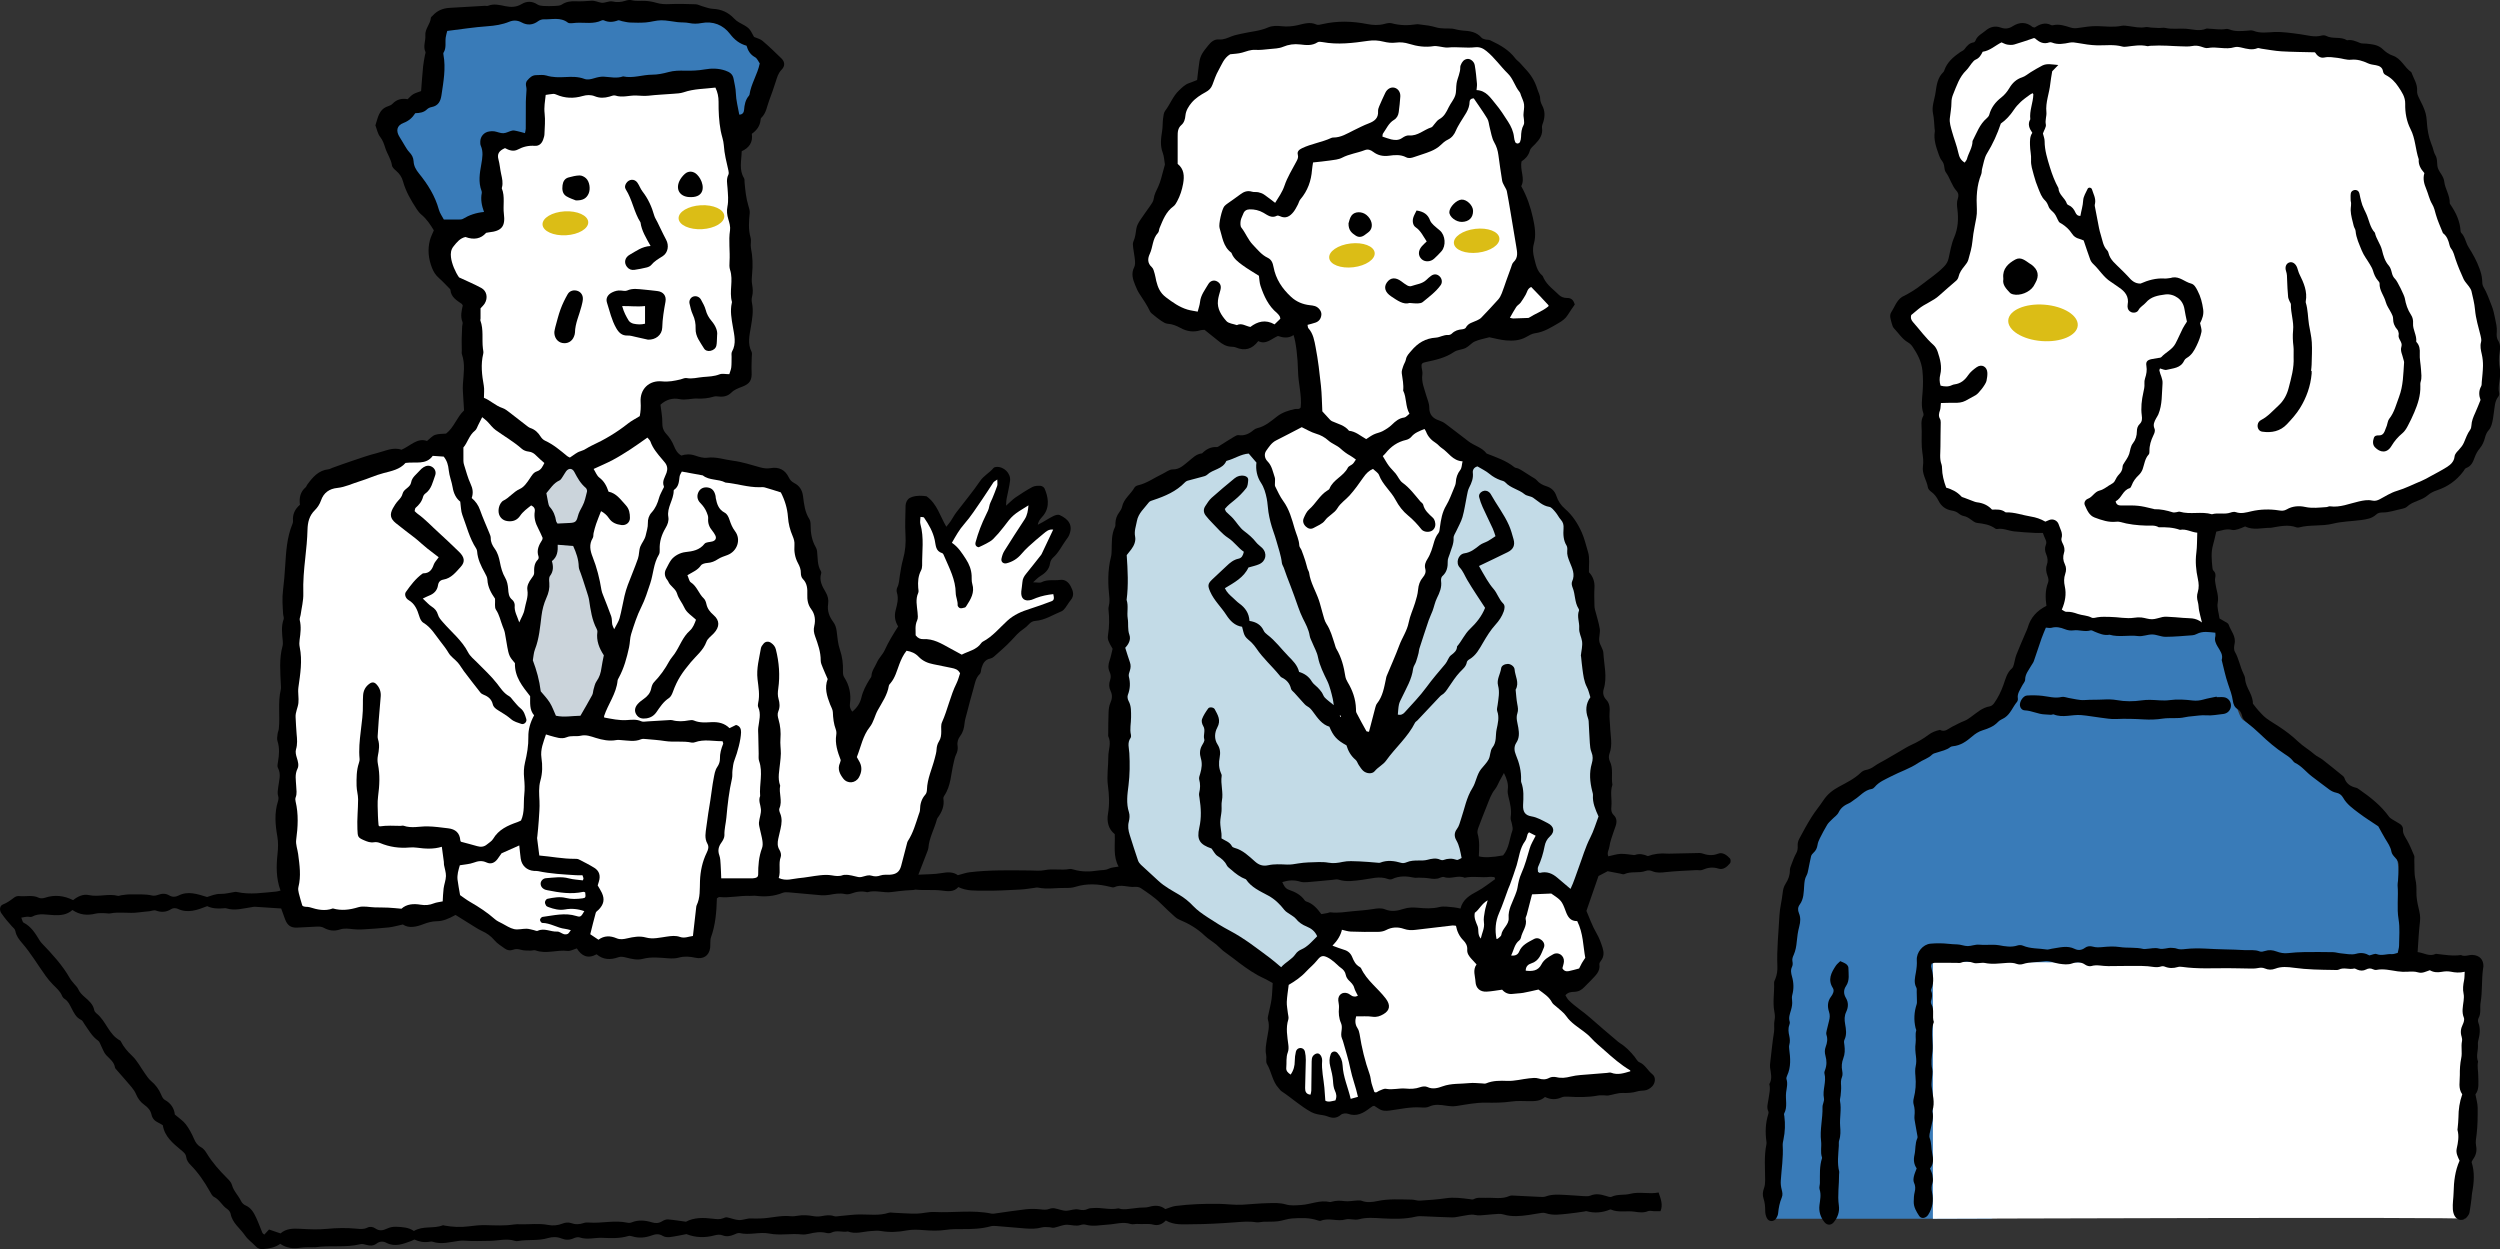
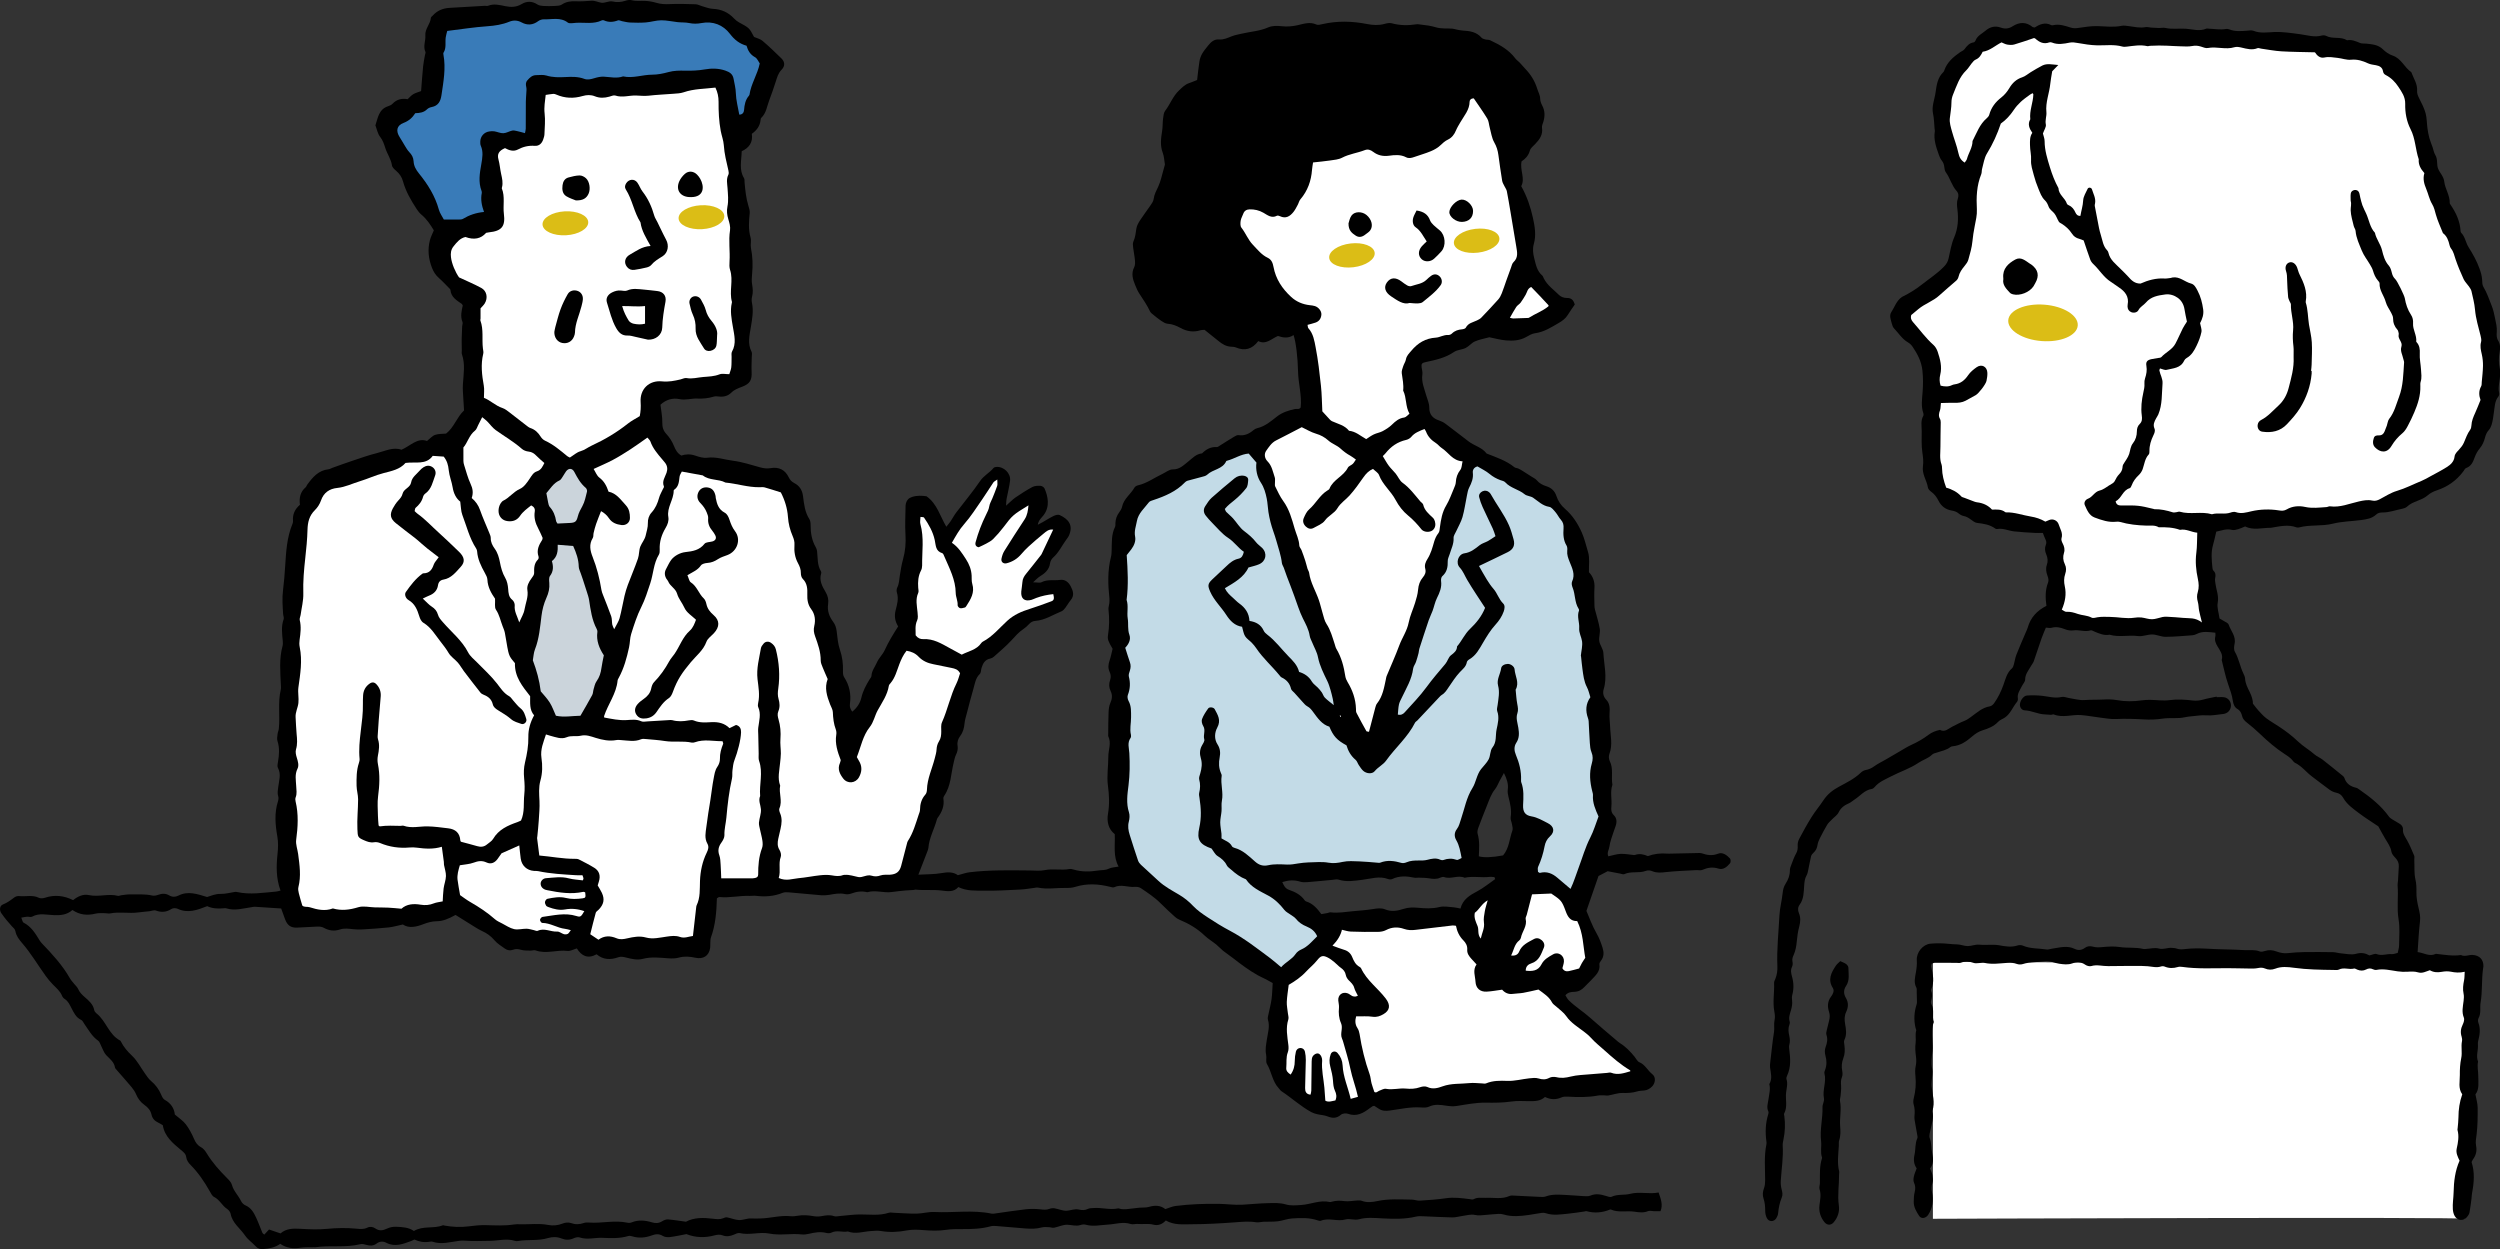
<svg xmlns="http://www.w3.org/2000/svg" id="_イヤー_2" viewBox="0 0 1115.87 557.55">
  <rect x="0" y="0" width="1115.87" height="557.55" fill="#333333" stroke="none" />
  <defs>
    <style>.cls-1{fill:#fff;}.cls-2{fill:#c3dbe7;}.cls-3{fill:#397bb8;}.cls-4{fill:#cbd4db;}.cls-5{fill:#dbbd16;}</style>
  </defs>
  <g id="_イヤー_4">
    <g>
-       <path class="cls-3" d="M888.74,543.99h-99.57s8.67-141.82,12.23-152.55c3.56-10.73,14.72-38.4,32.02-44.25,17.31-5.85,62.88-25.04,62.88-32.02s16.89-37.85,16.89-37.85l78.02,3.49s5.72,38.22,10.14,40.65c4.42,2.43,67.31,49.02,67.89,54.26s8.73,82.68,8.73,82.68l-189.24,85.59Z" />
      <path class="cls-1" d="M1100.1,543.99l2.33-113.54-239.68-1.16v114.71s236.48-.87,237.35,0Z" />
      <path d="M.66,407.69c1.41,2.03,2.99,3.96,4.67,5.78,.63,.69,1.37,1.16,1.55,2.18,.37,2.07,1.6,3.69,2.94,5.23,3.97,4.56,7.02,9.79,10.54,14.67,1,1.38,2.09,2.72,3.29,3.93,1.52,1.55,3.22,2.92,4.06,5.03,.22,.55,.69,1.09,1.19,1.4,1.55,.98,2.2,2.55,3,4.07,1.07,2.06,2.02,4.21,4.37,5.28,.6,.27,.93,1.16,1.37,1.77,1.88,2.64,3.39,5.57,6.19,7.5,.66,.46,.91,1.53,1.33,2.33,.72,1.36,1.18,2.95,2.19,4.04,1.57,1.71,3.56,3.02,3.97,5.56,.07,.41,.48,.79,.78,1.14,2.23,2.57,4.51,5.1,6.69,7.71,.79,.95,1.49,2.02,1.97,3.16,.81,1.94,2.02,3.51,3.7,4.71,1.57,1.12,2.75,2.41,3.18,4.41,.34,1.56,1.38,2.76,2.91,3.45,.7,.32,1.34,.75,2.12,1.2,.78,5.04,4.47,8.01,8.04,11.01,1.1,.92,2.21,1.67,2.41,3.24,.18,1.45,1.03,2.57,2.04,3.59,3.41,3.45,6.09,7.43,8.46,11.64,.53,.93,1.08,2.12,1.94,2.54,2.48,1.23,3.55,3.86,5.77,5.32,.73,.48,1.47,1.4,1.62,2.23,.76,4.14,4.25,6.44,6.4,9.62,1.27,1.88,3.28,3.24,4.85,4.93,.97,1.05,2.09,1.28,3.37,1.16,2.65-.25,5.25-.68,7.52-2.34,2.78,1.97,5.78,2.21,8.98,1.75,1.98-.29,4.03-.17,6.05-.23,.15,0,.32,.05,.47,.03,6.73-1,13.61,.28,20.31-1.4,.82-.21,1.82,.09,2.69,.34,1.59,.47,3.09,.44,4.45-.57,1.39-1.04,2.83-1.19,4.37-.39,3.89,2.02,7.52,.54,11.16-.8,.43-.16,.83-.38,1.4-.65,2.08,1.01,4.34,1.39,6.71,1,.46-.07,.98-.16,1.39-.02,4.01,1.37,7.92,.09,11.86-.39,.76-.09,1.55-.15,2.31-.09,3.87,.31,7.72,.14,11.59,.09,3.66-.05,7.36-1.19,11.02,.02,.43,.14,.94,.14,1.39,.06,4.42-.77,8.97,.01,13.37-1.32,1.87-.56,3.98-.63,5.98,.18,1.79,.72,3.6,.78,5.44-.07,.8-.37,1.92-.65,2.69-.39,3.4,1.17,6.79,.03,10.18,.18,3.84,.17,7.73,.34,11.51-.8,.55-.17,1.26-.03,1.84,.15,2.96,.9,5.85,.61,8.7-.44,1.68-.62,3.22-.79,4.9,.24,.84,.52,2.11,.64,3.13,.52,2.43-.3,4.83-.85,7.42-1.33,3.95,1.58,8.22,1.73,12.5,.57,1.27-.34,2.47-.47,3.65-.01,1.73,.67,3.34,.38,4.98-.3,.84-.35,1.84-.9,2.62-.72,4.44,1.04,8.93-.64,13.27,.22,4.83,.95,9.61-.16,14.39,.38,1.06,.12,2.2-.02,3.24-.27,2.58-.62,5.13-1.07,7.79-.39,.71,.19,1.66,.17,2.29-.15,2.4-1.22,4.92-.02,7.33-.51,3.4,1.32,6.79,.05,10.16-.17,1.55-.1,3.05-.29,4.6-.03,3.86,.66,7.66,.48,11.53-.26,2.38-.45,4.92-.35,7.37-.15,3.43,.28,6.8,.4,10.23-.12,2.28-.34,4.63-.33,6.95-.32,4.36,.02,8.69-.08,12.94-1.27,.72-.2,1.53-.18,2.29-.12,4.34,.34,8.68,.76,13.02,1.09,2.48,.19,4.96,.25,7.42-.44,1-.28,2.14-.15,3.21-.12,.77,.02,1.57,.38,2.29,.24,1.97-.38,3.9-1.36,5.84-1.33,1.97,.03,3.91,.79,5.95,.13,.71-.23,1.59-.36,2.29-.16,3.39,.96,6.68,.14,10.05-.04,3.31-.18,6.67-1.39,10.07-.26,.97,.32,2.16-.12,3.23-.02,2.31,.2,4.62-.29,6.94,.32,2.09,.55,4-.22,5.52-1.88,3.74,2.18,7.72,1.7,11.54,1.69,6.37-.02,12.75-.37,19.11-.84,3.24-.24,6.43-.57,9.67-.04,1.03,.17,2.15-.19,3.22-.23,2.15-.08,4.32,.04,6.45-.21,2.14-.26,4.22-1.13,6.36-1.27,3.86-.26,7.76-.42,11.52,.88,.43,.15,1,.28,1.38,.13,3.59-1.47,7.32,.5,11-.57,1.8-.52,3.94,.48,5.95-.07,3.49-.96,7-.59,10.57-.4,4.96,.26,9.96,.39,14.88-.79,1.03-.25,2.16-.2,3.24-.16,4.35,.16,8.7,.45,13.05,.52,1.52,.02,3.04-.49,4.57-.68,1.8-.23,3.72-.83,5.4-.44,1.78,.41,3.38,.11,5.05-.02,1.86-.14,3.72-.35,5.58-.44,.76-.04,1.57,.06,2.3,.28,3.69,1.11,7.4,.72,11.11,.21,1.99-.28,3.97-.69,5.97-.96,.59-.08,1.24,.01,1.81,.2,3.23,1.09,6.49,.49,9.73,.19,2.47-.23,4.93-.65,7.39-.99,.31-.04,.65-.22,.92-.15,3.57,1,7.04,.69,10.45-.7,.14-.06,.33-.08,.46-.02,3.42,1.49,7.07,.43,10.58,.96,2,.3,3.97,.59,5.98-.25,.76-.32,1.79,.01,2.69,.03,.9,.01,1.81,0,2.87,0,1.2-2.86,.16-5.45-.84-8.36-4.21,.89-8.43-.51-12.75,.62-2.61,.68-5.53,.03-8.19,1.28-.69,.32-1.81-.12-2.68-.39-2.27-.7-4.46-1.11-6.81-.11-.93,.39-2.12,.28-3.19,.22-2.8-.14-5.59-.45-8.39-.55-2.79-.1-5.59-.34-8.32,.69-.81,.31-1.81,.23-2.71,.2-3.73-.16-7.45-.38-11.17-.55-.77-.03-1.66-.16-2.32,.14-3.43,1.58-7.03,.66-10.55,.84-1.84,.1-3.72-.39-5.5,.62-.45,.25-1.19,.02-1.79-.05-3.5-.43-6.97-.92-10.55-.39-3.84,.57-7.73,.82-11.61,1.07-1.21,.08-2.45-.44-3.67-.46-5.12-.07-10.23-.44-15.34,.65-2.19,.47-4.61,.79-6.92-.1-.56-.22-1.23-.2-1.85-.17-2,.09-4.04,.55-5.98,.29-1.91-.26-3.7-.26-5.52,.25-.3,.08-.64,.23-.91,.16-4.42-1.03-8.51,1.06-12.78,1.32-2.29,.14-4.61,.43-6.93-.26-2.54-.75-5.16-.62-7.84-.56-3.86,.08-7.68,.48-11.51,.7-3.55,.2-7.13-.35-10.7-.39-6.38-.08-12.76,.15-19.1,.95-1.49,.19-2.93,.87-4.59,1.4-2.1-1.69-4.59-1.81-7.32-.98-1.3,.39-2.76,.2-4.14,.34-2,.2-3.98,.49-5.98,.68-.76,.07-1.54,.01-2.3-.06-.46-.04-.94-.38-1.36-.29-3.7,.78-7.37-.49-11.06-.16-.77,.07-1.63,.01-2.28,.34-1.36,.68-2.71,.68-4.09,.34-1.92-.47-3.68,.42-5.49,.52-1.77,.09-3.58-.77-5.4-1.08-.74-.12-1.6-.04-2.29,.24-1.38,.55-2.69,.36-4.11,.21-2.14-.23-4.34-.26-6.48-.02-4.63,.52-9.24,1.26-13.85,1.9-.46,.06-.94,.13-1.38,.04-8.48-1.77-17.05-.3-25.57-.73-2.61-.13-5.25,.69-7.88,.73-3.38,.05-6.77-.25-10.16-.38-.78-.03-1.62-.22-2.32,0-4.25,1.39-8.58,.71-12.89,.74-2.93,.02-5.85,.46-8.78,.69-.92,.07-1.94,.35-2.75,.07-1.88-.65-3.65-.37-5.51-.01-1.19,.23-2.49,.23-3.68,.01-2.33-.41-4.62-.6-6.96-.18-1.07,.19-2.19,.31-3.26,.2-4.55-.47-8.94,.93-13.45,1.01-1.37,.03-2.69,.09-4.07,0-1.79-.12-3.64,.79-5.44,.72-1.8-.07-3.57-.87-5.38-1.21-.56-.1-1.22,.19-1.8,.42-1.5,.59-2.93,.38-4.52,.19-4.15-.5-8.38-.64-12.01,1.34-2.83-.38-5.41-.83-8.01-1.03-.86-.07-1.86,.35-2.62,.82-1.46,.91-2.93,.99-4.48,.51-3.05-.93-6.08-1.25-9.14,0-.55,.22-1.26,.27-1.85,.14-5.72-1.24-11.44,.35-17.16-.07-.77-.06-1.61-.06-2.31,.19-1.99,.7-3.84,.74-5.89,0-1.05-.38-2.53-.18-3.61,.26-2.13,.86-4.36,1.03-6.43,.62-4.18-.82-8.34-.17-12.5-.31-.93-.03-1.88-.04-2.79,.1-4.12,.64-8.25,.41-12.4,.3-2.61-.07-5.25,.2-7.85,.54-3.57,.48-7.09,.28-10.62-.33-.31-.05-.66-.23-.91-.13-4.08,1.63-8.76,.06-12.87,2.53-2.34-1.66-5.16-1.76-7.92-1.89-1.34-.06-2.82,.22-4.03,.8-1.84,.88-3.47,1.19-5.25-.05-1.08-.75-2.4-.94-3.57-.36-1.66,.83-3.31,.61-5.02,.45-4.32-.4-8.62-.33-12.97,.09-4,.39-8.08,.2-12.1-.03-3.21-.18-6.23-.09-8.67,2.07-1.8-.62-3.4-1.16-5.13-1.75-.76,.82-1.43,1.55-2.1,2.27-.41-.34-.73-.48-.83-.71-.96-2.28-1.78-4.62-2.83-6.86-1.06-2.25-2.26-4.43-4.8-5.49-.79-.33-1.57-1.14-1.95-1.93-1.18-2.5-3.33-4.42-4.06-7.22-.29-1.1-1.28-2.11-2.14-2.97-3.41-3.41-6.61-6.97-9.13-11.13-.62-1.03-1.47-2.13-2.5-2.68-1.64-.88-2.46-2.11-3.16-3.77-.97-2.27-2.17-4.52-3.66-6.48-1.19-1.57-2.97-2.69-4.89-4.35-.24-2.59-1.65-5-4.5-6.55-.71-.39-1.21-1.39-1.55-2.22-1.03-2.51-2.59-4.55-4.67-6.3-1.04-.88-1.8-2.11-2.61-3.24-1.89-2.64-3.4-5.67-5.71-7.86-2.07-1.96-3.83-3.97-5.07-6.49-.07-.14-.17-.29-.29-.36-5.09-2.65-6.26-8.71-10.52-12.08-.46-.36-.94-.92-1.04-1.46-.5-2.69-2.45-4.28-4.32-5.91-1.19-1.04-2.24-2.1-2.89-3.59-.35-.82-1.12-1.45-1.69-2.18-.67-.84-1.44-1.63-1.96-2.55-3.33-5.86-7.84-10.75-12.47-15.56-.42-.44-.8-.94-1.12-1.46-1.86-3.07-3.72-6.11-7.1-7.84-.49-.25-.6-1.25-1.02-2.22,1.1-.19,1.81-.37,2.53-.42,.77-.06,1.71,.29,2.31-.03,3.25-1.79,6.61-.75,9.95-.66,2.82,.08,5.64-.16,8.03-2.31,3.25,2.23,6.68,2.53,10.33,1.62,1.33-.33,2.78-.18,4.18-.2,.78-.01,1.59,.25,2.32,.11,4.16-.84,8.36,.12,12.52-.44,1.69-.23,3.39-.35,5.09-.54,.93-.11,1.98-.61,2.74-.32,2.54,.94,4.78,.77,7.08-.72,.65-.42,1.95-.41,2.69-.05,4.58,2.16,8.78,.55,13.21-1.17,2.14,1.03,4.6,1.19,7.11,.97,.46-.04,.97-.14,1.4,0,3.87,1.22,7.61-.01,11.38-.53,.46-.06,.92-.2,1.38-.17,3.83,.24,7.66,.5,11.74,.77,.62,1.71,1.16,3.3,1.77,4.88,1.03,2.67,2.51,3.75,5.3,3.66,3.09-.09,6.18-.38,9.28-.47,.89-.03,1.9,.12,2.66,.54,2.32,1.29,4.67,1.62,7.19,.77,1.99-.67,3.99-.35,6.01-.13,1.37,.15,2.78,.17,4.16,.09,3.87-.24,7.73-.47,11.58-.88,1.96-.21,3.89-.79,6.37-1.32,2.68,1.84,5.98,1.09,9.26-.18,1.9-.73,3.8-1.25,5.88-1.27,2.62-.02,5.12-1,8.37-2.81,2.84,1.77,5.71,3.58,8.59,5.36,1.06,.65,2.11,1.32,3.24,1.82,2.17,.96,3.97,2.27,5.54,4.12,1.27,1.51,3.08,2.58,4.71,3.76,1.07,.77,2.36,.92,3.58,.48,1.25-.46,2.34-.34,3.6,.03,1.31,.38,2.77,.3,4.16,.35,.77,.03,1.64-.34,2.31-.1,4.72,1.74,9.5-.36,14.24,.24,1.26,.16,2.64-.68,4.18-1.12,2.1,3.39,4.9,4.78,8.82,2.62,2.89,2.47,6.19,2.56,9.6,1.35,1.26-.45,2.37-.19,3.62,.12,2.4,.6,4.9,1.23,7.36,.58,3.84-1.02,7.65-.53,11.5-.25,1.53,.11,3.15,.1,4.6-.31,2.5-.71,4.92-.49,7.35,.04,3.59,.79,6.13-.82,6.65-4.36,.11-.76,.03-1.56,.08-2.33,.05-.77,0-1.59,.25-2.3,2.06-5.63,2.51-11.5,2.68-17.51,.35-.19,.77-.63,1.14-.59,4.52,.48,8.98-.69,13.48-.5,.93,.04,1.88-.15,2.8-.04,4.09,.51,8.05,.24,11.91-1.33,.81-.33,1.83-.29,2.74-.22,4.8,.4,9.59,.9,14.39,1.29,1.23,.1,2.51,.03,3.73-.18,2.31-.41,4.57-.87,6.94-.35,.87,.19,1.93,.12,2.77-.2,2.38-.9,4.75-1.23,7.23-.61,3.68-1.13,7.38,.47,11.06-.11,1.07-.17,2.14-.27,3.22-.4,.9-.1,1.81-.2,2.71-.27,1.22-.09,2.44-.14,3.66-.23,.31-.02,.62-.19,.92-.16,3.84,.43,7.74-.07,11.52,.41,2.94,.37,5.55,.76,7.55-1.54,3.9,1.88,7.71,1.54,11.38,1.61,5.44,.1,10.89-.25,16.33-.51,2.01-.09,4.01-.47,6.01-.71,.61-.07,1.26-.27,1.84-.15,4.15,.86,8.32,.05,12.47,.14,1.39,.03,2.85-.06,4.16-.47,5.2-1.63,10.36-1.33,15.55-.02,.6,.15,1.35,.4,1.83,.18,3.05-1.48,6.12,.12,9.18-.16,.88-.08,1.98,.08,2.68,.55,3.07,2.08,6.18,4.1,8.82,6.76,2.07,2.09,4.25,4.08,6.43,6.06,.56,.52,1.24,.96,1.95,1.26,4.16,1.73,7.99,3.93,11.28,7.09,1.56,1.5,3.48,2.62,5.17,3.98,1.07,.87,1.99,1.93,3.06,2.8,1.44,1.15,3,2.15,4.45,3.29,3.55,2.77,7.14,5.47,11.07,7.67,1.21,.68,2.5,1.21,3.73,1.85,1.08,.56,2.13,1.18,2.92,1.62-.18,2.67-.21,4.99-.52,7.28-.29,2.14-.89,4.23-1.3,6.35-.18,.91-.55,1.93-.3,2.74,.95,3.01-.06,5.9-.47,8.77-.33,2.32-.85,4.52-.33,6.89,.29,1.33-.28,3.03,.35,4.08,2.07,3.47,2.4,7.77,5.25,10.83,.42,.46,.77,1.03,1.27,1.36,4.53,2.98,8.53,6.72,13.32,9.33,.8,.43,1.71,.7,2.61,.91,1.51,.36,3.13,.39,4.55,.96,2.22,.89,4.07,.97,6.03-.72,.68-.59,2.21-.76,3.1-.44,3.95,1.45,6.93-.32,9.85-2.55,.37-.28,.75-.54,1.14-.79,.12-.08,.3-.08,.78-.2,.55,.36,1.31,.83,2.05,1.32,1.51,1,3.04,1.03,4.87,.78,4.59-.62,9.14-1.68,13.84-1.38,1.22,.08,2.62,.16,3.66-.34,2.59-1.24,5.21-.82,7.78-.43,1.56,.23,2.99,.36,4.58,.12,4.3-.67,8.64-1.55,12.96-1.48,3.87,.06,7.66,.05,11.5-.51,2.6-.38,5.28-.18,7.93-.16,2.53,.02,5.02,.01,7.04-1.87,2.56,1.26,4.94,1.27,7.38,.19,.81-.36,1.83-.39,2.75-.34,4.51,.26,9,.37,13.47-.48,.91-.17,1.86-.1,2.8-.1,.62,0,1.26,.18,1.86,.07,2.12-.36,4.24-1.17,6.35-1.13,2.21,.04,4.32,0,6.44-.66,1.02-.32,2.13-.34,3.21-.44,1.48-.14,2.65-.86,3.64-1.9,1.26-1.32,1.81-3.98-.03-5.41-2.06-1.6-3.14-4.23-5.77-5.32-.89-.37-1.42-1.6-2.11-2.44-1.89-2.29-3.9-4.44-6.45-6.02-.65-.4-1.22-.93-1.81-1.43-3.85-3.29-7.76-6.52-11.53-9.91-3.1-2.79-6.72-4.95-9.67-7.92-.61-.61-.97-1.46-1.42-2.15,1.19-1.41,2.59-1.49,4-1.54,1.81-.07,3.27-.82,4.49-2.17,.93-1.04,2.01-1.95,2.95-2.98,1.85-2.05,4.23-3.82,3.73-7.14-.08-.51,.37-1.18,.74-1.65,1.39-1.82,1.29-3.83,.66-5.79-.7-2.2-1.47-4.33-2.68-6.4-1.94-3.31-3.2-7.02-4.51-10,1.93-5.58,3.65-10.56,5.39-15.56,1.43-.75,2.79-1.47,4.09-2.15,1.95,.37,3.77,.73,5.59,1.07,.61,.11,1.35,.46,1.82,.24,3.05-1.43,6.47-.29,9.53-1.43,1.12-.42,2.1-.26,3.15,.17,1.93,.8,3.89,.57,5.95,.34,4.47-.49,8.97-.62,13.46-.88,.92-.05,1.96,.24,2.75-.1,2.37-1.01,4.6-1.42,7.21-.57,2.13,.7,3.87-.83,5.18-2.42,.36-.43,.33-1.72-.05-2.12-1.41-1.49-3.27-2.93-5.31-2.12-2.57,1.02-4.84,.67-7.24-.17-.42-.15-.92-.13-1.38-.13-4.35,.09-8.69,.19-13.04,.28-.31,0-.62,.01-.93-.01q-4.74-.4-8.75,1.11c-1.73-.76-3.67-1.26-5.71-.53-.14,.05-.31,.08-.46,.06-1.99-.19-3.99-.61-5.97-.53-1.81,.07-3.59,.69-5.51,1.09-.72-1.69,.31-2.92,.47-4.23,.15-1.22,.49-2.43,.86-3.61,.6-1.92,1.3-3.81,1.95-5.72,.6-1.75,.54-3.49-.82-4.79-1.2-1.15-1.23-2.47-1.09-3.86,.33-3.24-.65-6.53,.46-9.73-.63-3.47,.54-7.12-1.17-10.53-.45-.88-.55-2.26-.2-3.17,1.6-4.15,.44-8.34,.33-12.49-.05-1.84-.37-3.67-.24-5.55,.16-2.18,.19-4.5-1.45-6.19-1.39-1.44-1.64-3.16-1.16-4.74,1.67-5.45,.14-10.83-.15-16.21-.1-1.77-1.55-3.43-1.82-5.23-.27-1.78,.51-3.72,.22-5.49-.46-2.89-1.42-5.7-2.14-8.55-.15-.59-.23-1.22-.24-1.83-.03-2.63-.16-5.27,.01-7.89,.19-2.85-.73-5.19-2.47-7-.08-3.19,.44-6.31-.39-8.99-.9-2.9-1.55-5.95-2.79-8.72-1.78-3.97-4.1-7.65-7.49-10.56-1.78-1.53-3.11-3.48-3.85-5.75-.74-2.25-2.23-3.65-4.49-4.36-1.64-.51-3.13-1.28-4.29-2.68-.57-.68-1.5-1.07-2.28-1.58-1.29-.84-2.59-1.67-3.9-2.49-.65-.41-1.32-.81-2.02-1.13-.56-.26-1.31-.23-1.76-.6-3.68-2.99-8.11-4.41-12.41-6.11-2.02-2.75-5.44-3.43-7.99-5.37-3.45-2.62-6.85-5.3-10.32-7.89-.85-.64-1.85-1.16-2.86-1.49-2.84-.92-4.45-2.64-4.42-5.78,.01-1.87-.85-3.58-1.34-5.35-.84-3.04-2.25-6.06-1.74-9.41,.16-1.03-.2-2.14-.34-3.21-.21-1.63,.22-1.98,1.96-2.35,4.37-.93,8.71-1.87,12.53-4.5,1.45-.99,3.56-.96,5.18-1.77,1.49-.74,2.61-2.26,4.11-2.92,1.95-.86,4.13-1.22,6.46-1.86,2.25,.44,4.8,1.18,7.4,1.4,3.1,.26,6.23,.1,9.08-1.53,1.21-.69,2.51-1.47,3.85-1.65,3.99-.53,7.21-2.6,10.56-4.55,1.66-.97,3.11-1.99,4.12-3.65,.96-1.58,2.07-3.08,3.11-4.62-.55-1.9-1.42-3-3.62-2.94-1.12,.03-2.57-.49-3.35-1.27-2.4-2.39-5.3-4.35-6.87-7.49-.21-.42-.32-.95-.65-1.23-2.42-2.05-2.89-4.94-3.62-7.79-.55-2.16-.78-4.17-.15-6.39,1.1-3.85,.41-7.83-.41-11.57-1.06-4.82-2.65-9.56-5.23-14.17,1.88-3.42-.69-7.1,.16-11.06,1.64-1.09,3.1-2.54,3.71-4.83,.29-1.07,1.42-1.96,2.27-2.82,2.03-2.07,3.63-4.23,3.13-7.41-.13-.83,.37-1.77,.62-2.65,.73-2.48,.74-4.87-.53-7.23-.49-.92-.89-2.01-.9-3.02-.02-1.63-.85-2.92-1.29-4.36-1.07-3.51-2.88-6.42-5.38-9.01-.85-.88-1.61-1.84-2.46-2.73-.64-.67-1.45-1.19-1.99-1.92-2.89-3.86-6.96-6.06-11.18-8.06-.67-.32-1.53-.19-2.27-.39-.57-.16-1.26-.37-1.62-.78-2.24-2.6-5.27-3-8.41-3.18-.91-.05-1.82-.27-2.72-.44-.61-.11-1.21-.36-1.82-.4-2.46-.19-5.05,.11-7.34-.59-2.28-.69-4.53-1-6.85-1.24-.62-.06-1.26-.23-1.86-.13-3.73,.59-7.4,.56-11.08-.45-.98-.27-2.19,0-3.22,.29-2.63,.71-5.19,.56-7.84,.04-6.59-1.3-13.22-1.46-19.82,.04-.89,.2-2,.54-2.72,.2-2.99-1.39-5.84-.25-8.66,.35-2.32,.5-4.54,.65-6.92,.39-1.96-.22-4.21-.24-5.94,.53-3.78,1.67-7.82,1.87-11.73,2.78-1.5,.35-3.04,.61-4.47,1.16-1.88,.72-3.63,1.64-5.79,1.45-2.02-.18-3.52,1.07-4.72,2.59-.96,1.22-1.99,2.4-2.76,3.73-.6,1.04-1.03,2.26-1.22,3.45-.44,2.74-.7,5.51-1.04,8.33-1.32,.51-2.44,1-3.6,1.39-1.82,.62-3.04,1.9-4.42,3.2-2.8,2.62-3.98,6.21-6.23,9.13-.69,.89-.79,2.31-.95,3.51-.23,1.84-.13,3.72-.42,5.54-.52,3.25-.96,6.42,.26,9.66,.64,1.69,.69,3.6,.99,5.3-.57,2.12-1.1,4.2-1.71,6.27-.35,1.19-.72,2.39-1.24,3.51-.86,1.83-1.83,3.56-2.09,5.65-.12,1-.85,1.98-1.45,2.87-1.48,2.19-3.11,4.28-4.55,6.5-.74,1.15-1.51,2.44-1.7,3.75-.29,2-.48,3.96-1.34,5.84-.35,.77-.19,1.83-.09,2.74,.21,1.85,.63,3.68,.79,5.54,.09,1.04,.13,2.26-.32,3.13-1.47,2.84-.63,5.45,.45,8.07,.53,1.29,1.08,2.6,1.84,3.75,1.7,2.59,3.46,5.14,4.78,7.96,.31,.65,1.04,1.13,1.63,1.62,1.07,.88,2.13,1.77,3.29,2.52,.89,.58,1.9,1.28,2.89,1.34,2.11,.13,3.97,.89,5.72,1.85,2.9,1.59,5.83,2.06,9,1.05,.43-.14,.92-.1,1.79-.18,1.94,1.56,4.11,3.27,6.26,5.02,1.6,1.3,3.28,2.36,5.42,2.5,.77,.05,1.6,.05,2.29,.34,4.01,1.7,7.29,.77,10-2.83,3.49,1.73,5.83-1.04,8.79-2.29,2.26,.79,4.69,1.17,6.97-.41,1.07,3.13,1.88,10.13,2,16.16,.1,5.42,1.75,10.73,1.18,16.14-.68,1.09-1.72,.51-2.56,.71-2.87,.65-5.6,1.46-8.05,3.37-2.64,2.06-5.25,4.35-8.7,5.16-.59,.14-1.2,.43-1.66,.82-1.96,1.67-4.06,2.72-6.77,2.31-.66-.1-1.48,.41-2.12,.8-2.13,1.27-4.21,2.62-6.32,3.93-.39,.24-.83,.62-1.22,.6-2.71-.19-4.8,.99-6.63,2.82-2.68,.24-4.26,2.15-6.22,3.68-1.94,1.52-3.79,3.53-6.84,3.47-1.54-.03-3.1,1.3-4.65,2.03-3.64,1.71-6.91,4.18-10.93,5.09-.56,.13-1.25,.53-1.52,1-1.66,2.95-4.77,4.95-5.52,8.52-.18,.88-.7,1.74-1.25,2.47-1.07,1.43-1.65,2.98-1.73,4.75-.03,.62,.07,1.32-.19,1.84-1.67,3.36-1.37,6.97-1.5,10.53-.03,.93-.05,1.88-.28,2.77-1.58,6.13-1.38,12.31-.71,18.52,.08,.74,.02,1.51-.05,2.26-.09,.92-.47,1.85-.37,2.74,.44,3.84,.39,7.64-.21,11.46-.3,1.88,.13,2.79,2.05,6.1-.44,1.73-.77,3.57-1.38,5.31-.59,1.71-.72,3.35,.05,4.98,.57,1.2,.65,2.45,.22,3.64-.63,1.73-.53,3.35,.25,4.97,.88,1.83,.63,3.53-.18,5.37-.55,1.22-.7,2.69-.76,4.05-.14,3.26-.12,6.53-.16,9.8,0,.31-.09,.67,.03,.93,1.48,3.05,0,6.06,.02,9.07,.02,4.32-.76,8.59-.17,13,.55,4.07,.76,8.29,.02,12.53-.59,3.38,.15,6.86,3.02,9.06,.24,5.06-.83,9.96,1.73,14.48-1.58,.32-3.17,.33-4.46,.97-1.51,.75-3.04,.53-4.55,.77-3.72,.59-7.42,.7-11.09-.41-.59-.18-1.26-.33-1.84-.23-3.66,.67-7.37-.27-11.06,.49-2.08,.43-4.32,.17-6.49,.15-9.02-.08-18.05-.29-27.04,.8-1.67,.2-3.28,.81-5.22,1.31-2.05-1.51-4.52-1.44-7.28-.94-3.27,.59-6.66,.49-10.35,.71,1.41-3.65,2.69-6.93,3.95-10.21,.22-.58,.48-1.18,.53-1.78,.34-4.42,2.57-8.26,3.72-12.44,.08-.3,.17-.62,.35-.86,1.91-2.59,3.15-5.35,2.61-8.68-.07-.4,.16-.94,.41-1.3,3.01-4.44,2.95-9.74,4.17-14.68,.29-1.19,.5-2.45,1.03-3.53,.66-1.32,.96-2.65,.73-4.06-.28-1.67,.23-3.11,1.18-4.38,1.27-1.69,1.74-3.58,1.93-5.65,.14-1.52,.63-3.01,1.02-4.5,.94-3.6,1.85-7.21,2.9-10.78,.69-2.34,.94-4.86,2.89-6.74,.57-.55,.49-1.75,.76-2.64,.61-2.02,1.51-3.75,3.87-4.22,.59-.12,1.2-.44,1.65-.84,2.65-2.38,5.4-4.67,7.81-7.27,1.7-1.83,3.28-3.72,5.4-5.1,.9-.59,1.71-1.35,2.44-2.14,.79-.86,1.7-1.39,2.83-1.47,4.33-.31,7.87-2.75,11.73-4.3,.66-.27,1.22-.94,1.68-1.54,.85-1.1,1.51-2.36,2.4-3.43,1.71-2.05,1.12-3.99,.06-6.06-1.03-2.01-2.6-3.28-4.82-2.97-2.73,.38-5.58-.35-8.23,1.02-.8,.41-1.99,.06-3.81,.06,1.35-1.2,2.03-2.01,2.89-2.54,2.34-1.42,4.3-3.03,4.7-6.01,.12-.86,.64-1.85,1.29-2.43,2.63-2.32,4.04-5.5,6.06-8.24,.37-.5,.78-.99,1.03-1.55,2.13-4.74-.19-7.46-4.13-9.27-.69-.31-1.85,.03-2.63,.4-1.68,.8-3.24,1.83-4.86,2.75-.62,.35-1.27,.67-2.25,1.19,.38-2.14,1.67-3.07,2.57-4.24,3.06-3.96,1.88-8.65,.45-11.94-.25-.58-1.2-1.17-1.85-1.2-1.2-.06-2.57,0-3.59,.54-2.59,1.39-5.08,2.99-7.51,4.65-1.37,.94-2.53,2.19-4.23,3.69,.09-1.34,.07-2.18,.22-2.99,.51-2.75,1.26-5.47,1.57-8.23,.36-3.29-2.84-6.33-6.14-6.09-.44,.03-1.01,.19-1.27,.5-1.77,2.15-4.32,3.37-5.96,5.79-3.29,4.86-7.11,9.35-10.65,14.04-.93,1.23-1.65,2.63-2.51,3.92-.5,.74-1.1,1.41-1.92,2.45-2.84-4.78-4.06-10.16-8.83-13.59-1.92-.28-4.16-.46-6.49,.3-1.57,.51-2.31,1.42-2.72,2.84-.09,.3-.14,.61-.15,.92-.05,4.34-.32,8.69-.05,13.01,.24,3.78-.07,7.4-1.09,11.04-.66,2.35-1.03,4.8-1.42,7.22-.3,1.83-.28,3.69-1.17,5.42-.32,.63-.35,1.59-.13,2.29,.84,2.67,.08,5.26-.56,7.73-.68,2.64-.37,4.9,1.1,7.32-2.18,3.4-4.32,6.89-6.03,10.65-.87,1.91-2.57,3.4-3.46,5.45-.85,1.98-2.32,3.67-2.42,5.98-.02,.55-.55,1.08-.87,1.6-1.53,2.53-2.94,5.1-3.62,8.04-.57,2.45-1.87,4.53-4.08,6.32-.89-1.1-1.21-2.26-1.05-3.43,.61-4.34-.2-8.32-2.61-12.02-.45-.69-.51-1.75-.49-2.63,.1-3.29-.28-6.43-1.37-9.6-.9-2.6-1.09-5.45-1.44-8.21-.2-1.59-.62-2.96-1.61-4.28-1.72-2.29-2.66-4.9-2.21-7.85,.3-1.93-.11-3.68-1.11-5.36-1.52-2.56-2.97-5.15-1.98-8.33,.09-.27,.07-.68-.08-.91-1.75-2.8-1.39-5.99-1.76-9.05-.07-.6-.3-1.22-.6-1.75-1.76-3.04-2.29-6.35-2.28-9.81,0-.91-.09-1.98-.55-2.7-2.03-3.12-2.39-6.72-2.83-10.21-.35-2.79-1.59-4.69-3.93-5.9-1.18-.62-1.88-1.37-2.46-2.57-1.61-3.34-4.41-4.73-8.07-4.09-1.59,.28-3.05,.1-4.59-.32-4.05-1.1-8.09-2.47-12.22-2.98-3.81-.47-7.51-1.87-11.51-1.34-1.74,.23-3.68-.38-5.41-.97-2.16-.74-4.23-.64-6.13,0-1.84-1.05-2.61-2.64-3.25-4.19-.84-2.06-1.96-3.86-3.47-5.48-1.32-1.41-1.83-3.02-1.78-5.07,.06-2.6-.51-5.22-.82-7.95,2.45-2.26,5.37-3.15,8.55-2.49,2.7,.56,5.24-.37,7.84-.26,2.53,.11,4.96-.11,7.37-.86,.7-.22,1.52-.15,2.27-.06,2.14,.27,4.07-.21,5.6-1.73,1.38-1.38,3.1-1.97,4.85-2.64,3.54-1.35,4.4-2.99,4.2-6.81-.11-2.15,.04-4.32,.07-6.48,0-.77,.24-1.68-.08-2.29-1.92-3.7-.91-7.42-.3-11.17,.57-3.53,1.23-7.06,.47-10.67-.19-.88-.19-1.89,.04-2.75,.5-1.87,.34-3.66,.02-5.54-.26-1.5-.15-3.09,0-4.62,.38-3.9,.26-7.74-.52-11.6-.3-1.49,.25-3.19-.16-4.62-1.05-3.67-.75-7.31-.38-11,.1-1.03-.27-2.15-.59-3.18-1.05-3.43-1.4-6.97-1.72-10.52-.06-.62,.07-1.36-.23-1.83-2.34-3.79-1.13-7.82-1.04-12.03,3.29-1.48,5.09-3.98,4.51-7.77,2.23-1.58,3.66-3.53,3.91-6.19,.03-.3,.07-.7,.26-.88,2.3-2.15,2.56-5.15,3.6-7.88,1.05-2.76,2.02-5.53,2.91-8.34,.61-1.91,1.09-3.8,2.64-5.36,1.59-1.6,1.44-3.49-.09-4.99-2.75-2.7-5.54-5.37-8.47-7.87-1.01-.86-2.5-1.17-3.76-1.73-2.13-4.06-2.15-4.04-6.76-6.53-.8-.43-1.55-1.05-2.17-1.71-2.58-2.76-5.69-4.14-9.49-4.31-1.66-.07-3.29-.78-4.93-1.23-.9-.25-1.77-.77-2.66-.8-3.86-.12-7.74-.26-11.59-.08-2.06,.1-3.98,.03-5.96-.56-1.62-.49-3.34-.79-5.03-.88-2-.11-4,.23-6.02-.3-.85-.22-1.9-.06-2.76,.23-1.94,.65-3.76,.8-5.84,.33-1.52-.34-3.35,.8-4.94,.57-1.48-.22-2.87-1.02-4.5-.89-2.32,.18-4.66,.34-6.98,.24-2.26-.1-4.27,.18-6.21,1.48-.82,.55-2.07,.55-3.14,.61-1.7,.09-3.41,.11-5.11,0-.89-.05-1.91-.21-2.63-.68-2.37-1.55-4.75-1.53-7.06-.14-2.31,1.39-4.69,1.43-7.19,.92-2.59-.53-5.15-1.24-7.79-.17-.4,.16-.93-.03-1.39,0-5.26,.3-10.53,.62-15.79,.92-2.93,.17-5.45,1.19-7.44,3.4-.31,.35-.85,.68-.88,1.06-.22,2.82-2.69,4.88-2.46,7.87,.19,2.43-1.12,4.88,.05,7.35,.16,.34-.14,.89-.21,1.34-.29,1.67-.67,3.33-.83,5.02-.36,3.69-.62,7.4-.91,11.1-1.24,.48-2.48,.79-3.53,1.41-.91,.54-1.62,1.43-2.47,2.21-2.58-.47-4.88,.06-6.77,2.06-.5,.53-1.29,.87-2,1.1-4.13,1.36-4.5,5.18-5.62,8.51,.66,1.72,.99,3.71,2.08,5.1,1.21,1.55,1.76,3.2,2.32,4.98,.83,2.65,2.57,4.93,2.99,7.8,.13,.92,1.15,1.81,1.95,2.5,1.47,1.26,2.45,2.73,2.97,4.61,1.25,4.55,3.62,8.57,6.17,12.48,.59,.9,1.3,1.78,2.13,2.46,2.32,1.93,3.91,4.38,5.47,6.94-.61,1.49-1.35,2.88-1.74,4.35-1.12,4.2-.65,8.34,.9,12.35,.67,1.75,1.64,3.31,3.11,4.59,1.62,1.41,3.08,3.02,4.6,4.55,.21,.21,.51,.47,.53,.73,.27,3.26,2.79,4.67,5.08,6.27,.12,.08,.17,.26,.43,.7-.5,2.27-1.17,4.84-.11,7.43,.21,.5-.13,1.21-.16,1.83-.09,1.85-.18,3.71-.21,5.56-.03,1.7,.03,3.41,.05,5.12,0,.62-.13,1.29,.06,1.85,1.54,4.44,.71,8.93,.43,13.42-.07,1.08-.06,2.16,0,3.24,.14,2.78,.34,5.56,.51,8.39-3.29,3.09-4.44,7.59-8.02,10.34-1.6,.16-3.35,.04-4.89,.57-1.24,.42-2.21,1.62-3.62,2.72-4.35-1.56-7.35,2.19-11.4,3.92-3.72-1.34-7.33,.61-11.04,1.52-3.6,.89-7.11,2.16-10.64,3.33-3.07,1.02-6.11,2.13-9.16,3.22-.58,.21-1.14,.59-1.73,.65-4.5,.46-7.06,3.56-9.49,6.86-.27,.37-.39,.9-.72,1.19-2.37,2.02-2.95,4.64-2.54,7.79-2.19,1.86-3.38,4.26-3.08,7.28,.04,.44-.12,.93-.29,1.35-2.48,6.02-2.81,12.4-3.22,18.78-.23,3.57-.5,7.14-.95,10.68-.46,3.58-.19,7.14,.04,10.7,.05,.77,.47,1.63,.24,2.28-1.17,3.19-.71,6.41-.41,9.64,.07,.77,.11,1.59-.09,2.33-1.55,5.66-1.01,11.41-.76,17.15,.03,.78,.14,1.59-.03,2.33-1.38,5.79-.25,11.69-.88,17.5-.08,.76-.46,1.49-.54,2.24-.11,1.06-.37,2.24-.05,3.2,1.01,3.08,.75,6.13,.24,9.22-.15,.9-.43,2.03-.05,2.73,1.57,2.9,.46,5.78,.14,8.62-.16,1.4-.46,2.7,0,4.11,.22,.67,.11,1.54-.11,2.23-1.68,5.19-1.19,10.48-.29,15.64,.47,2.69,.37,5.19,.09,7.82-.57,5.41-.7,10.81,1.34,16.38-.66,.15-1.32,.38-2,.44-5.8,.5-11.6,1.5-17.42,.2-.3-.07-.63-.09-.93-.05-2.14,.31-4.28,.95-6.4,.89-2.3-.06-4.24,.83-6.03,1.38-4.39-1.3-8.49-2.84-12.83-.61-1.31,.67-2.72,.69-4.03-.08-1.6-.95-3.2-.93-4.93-.29-.83,.31-1.86,.52-2.7,.33-3.24-.76-6.51-.44-9.76-.51-1.38-.03-2.76,.23-4.14,.39-.46,.05-.95,.37-1.35,.27-4.3-1.13-8.65,.61-13.01-.35-2.46-.55-4.9,.51-7.05,2.25-4.05-2.02-8.24-2.51-12.6-1.05-.82,.28-1.97,.36-2.7,0-2.85-1.41-5.86-.42-8.76-.76-.71-.08-1.62,.18-2.19,.61-1.6,1.21-3.14,2.38-5.06,3.13-1.45,.56-1.74,2.48-.65,4.04Zm670.26-25.89q-7.41,1.39-10.85,.41c.15-3.37,.43-6.75-.54-10.09-.23-.79,.02-1.83,.32-2.65,1.21-3.29,2.5-6.55,3.81-9.8,1.04-2.57,1.87-5.22,3.67-7.44,.86-1.06,1.34-2.43,2-3.66,.64-1.18,1.29-2.36,1.94-3.54,1.27,2.54,2.09,4.86,1.72,7.41-.15,1.04,.05,2.19,.31,3.23,.76,3.01,1.49,5.97,.98,9.14-.16,.99,.44,2.09,.61,3.16,.14,.9,.46,1.93,.18,2.7-1.37,3.72-1.43,7.93-4.17,11.13Zm-98.6,11.91c2.87-.88,5.42-1.02,8.04-.17,1,.32,2.17,.28,3.24,.2,3.71-.29,7.42-.68,11.13-1.02,.91-.08,1.91-.36,2.73-.1,3.55,1.16,7.04,.51,10.61,.08,3.8-.46,7.61-1.83,11.5-.34,.54,.21,1.33,.25,1.83,0,3.24-1.56,6.55-1.31,9.91-.6,.59,.13,1.24-.04,1.86-.02,1.54,.07,3.1,.04,4.62,.29,1.72,.29,3.36,.49,5.02-.27,.54-.25,1.29-.46,1.79-.28,3.03,1.09,6.15-1.04,9.14,.3,3.69-.83,7.43,.07,11.14-.38,.71-.09,1.45,.07,2.18,.11,.1,.29,.2,.59,.3,.88-2.63,1.82-5.13,3.91-7.94,5.4-3.38,1.79-6.5,3.61-7.54,7.75-1.13-.22-2.02-.49-2.92-.55-2.16-.14-4.44-.65-6.45-.14-3.27,.82-6.46,.62-9.69,.32-2.2-.2-4.28-.18-6.43,.53-2.66,.88-5.38,1.34-8.19,.18-1.75-.72-3.64-.4-5.52-.1-2.88,.47-5.82,.64-8.72,.92-3.37,.33-6.69,.93-10.09,.51-.43-.05-.9,.23-1.35,.32-.89,.17-1.78,.32-2.75,.48-1.85-2.52-3.78-4.74-6.76-5.65-.27-.08-.55-.33-.72-.57-1.7-2.41-4.22-3.68-6.87-4.59-1.87-.64-2.39-2-3.09-3.52Z" />
      <path d="M913.13,280.13c1,.05,1.85,.29,2.58,.08,2.08-.59,4.02-.14,5.89,.61,1.3,.52,2.56,.73,3.92,.54,2.52-.35,5.04,.81,7.6,0,.51-.16,1.25,.36,1.86,.6,2.12,.86,4.21,1.81,6.6,1.34,4.2,1.24,8.52,.04,12.78,.61,2.04,.27,4.21-.76,6.32-.72,1.97,.04,3.93,1.06,5.89,1.05,4.01-.01,8.02-.4,12.02-.69,.65-.05,1.33-.27,1.91-.58,2.69-1.4,5.44-.84,8.32-.56,0,.67,.11,1.21-.02,1.68-.46,1.72,.21,3.11,1.06,4.55,1.06,1.81,2.52,3.57,1.79,5.95,.93,3.62,1.65,7.32,2.88,10.84,.84,2.41,1.72,4.77,2.08,7.29,.22,1.55,.73,2.96,2.07,3.74,1.31,.77,1.77,1.88,2.1,3.23,.29,1.2,1.11,2.05,2.11,2.83,2,1.56,3.93,3.22,5.76,4.97,3.48,3.34,7.12,6.49,11.16,9.11,1.37,.89,2.66,1.74,3.65,3.02,.25,.32,.51,.68,.86,.84,3.1,1.46,5.1,4.27,7.78,6.24,2.59,1.91,5.1,3.93,7.72,5.81,.84,.6,1.87,1.09,2.88,1.29,1.47,.28,2.48,1.06,3.15,2.26,1.63,2.91,4.29,4.78,6.83,6.71,2.98,2.26,6.18,4.24,8.87,6.06,1.18,2.12,2.1,3.88,3.12,5.58,1.1,1.83,2.37,3.53,2.74,5.76,.16,.95,.96,1.89,1.68,2.64,1.1,1.13,1.71,2.36,1.61,3.95-.13,2.13-.23,4.26-.36,6.39-.04,.67-.23,1.34-.18,2,.43,5.06-.42,10.11,.44,15.21,.64,3.79,.25,7.76,.22,11.65,0,1.05-.37,2.09-.6,3.31-.94,.21-1.84,.63-2.7,.55-2.23-.19-4.41,.9-6.71-.02-.82-.33-2.04,.35-3.23,.6-1.81-1.03-3.65-1.39-5.99-.72-2.05,.59-4.46-.03-6.71-.21-1.19-.09-2.36-.51-3.55-.53-4.3-.07-8.6-.09-12.9-.03-2.4,.04-4.81,.18-7.2,.46-1.81,.21-3.5-.13-5.13-.74-1.71-.64-3.35-.8-5.11-.22-.73,.24-1.68,.48-2.32,.22-2.23-.91-4.51-.5-6.77-.6-2.93-.13-5.86-.31-8.8-.33-5.88-.04-11.76-.85-17.65-.16-1.32,.15-2.65,.3-3.97-.21-.61-.24-1.32-.23-1.99-.3-1.97-.22-3.8,.87-5.93,.28-1.71-.48-3.71,.08-5.58,.17-.4,.02-.82,.14-1.19,.05-3.52-.89-7.16-.34-10.73-.89-2.48-.38-5.09-.21-7.61,.03-1.49,.14-2.87,.22-4.33-.2-1.17-.34-2.47-.25-3.49,.52-1.46,1.11-3.07,1.24-4.56,.5-3.43-1.7-6.8-.56-10.2-.1-.78,.1-1.58,.47-2.31,.36-3.55-.57-7.24-.25-10.66-1.73-.68-.29-1.64-.31-2.35-.08-2.8,.93-5.54,.42-8.31-.09-.91-.17-1.86-.2-2.79-.21-2.01-.03-4.03,.15-6.01-.04-1.81-.17-3.44,.62-5.14,.63-1.57,0-3.13-.73-4.71-.76-1.33-.03-2.63-.12-3.96-.26-2.64-.28-5.34-.3-7.98-.06-3.37,.3-6.31,3.88-6.09,7.36,.12,1.91-.09,3.68-.42,5.55-.38,2.18-1,4.49,.22,6.71,.28,.52,.14,1.28,.16,1.93,.04,1.19,.08,2.38,.09,3.57,0,.65,.08,1.34-.12,1.93-1.14,3.5-1.33,7.02-.48,10.6,.09,.39,.38,.82,.28,1.15-.54,1.84,0,3.74-.26,5.51-.3,2.07-.11,3.99,.15,5.98,.19,1.46,.22,2.89-.12,4.38-.32,1.41-.25,2.94-.11,4.4,.32,3.36,.1,6.64-.75,9.91-.23,.88-.3,1.92-.05,2.77,.52,1.72,.56,3.39,.37,5.16-.13,1.16,.18,2.38,.37,3.57,.25,1.59,.57,3.16,.84,4.75,.09,.52,.28,1.16,.08,1.58-1.12,2.4-.72,5.03-1.29,7.48-.52,2.25-.24,4.23,.98,6.01-.47,1.3-.99,2.41-1.24,3.57-.19,.88-.32,1.97,.03,2.73,.66,1.44,.72,2.73,.33,4.25-.37,1.41-.41,2.92-.43,4.39-.03,2.39,1.2,4.38,2.43,6.28,.94,1.45,3,1.07,4.03-.51,2.01-3.1,2.45-6.52,1.7-10.02-.33-1.52-.3-2.78,.21-4.25,.37-1.05,.14-2.38-.05-3.55-.14-.9-.63-1.75-1.05-2.85,1.67-1.98,1.5-4.42,.97-6.79-.49-2.22-.23-4.51-1.09-6.72-.43-1.1,.1-2.63,.37-3.93,.54-2.62,1.53-5.17,.8-7.92-.03-.13-.04-.28,0-.4,1.32-3.74,0-7.39-.36-11.07-.09-.92,.07-1.86,.11-2.79,.08-1.61,.52-3.3,.17-4.8-.64-2.72-.17-5.31,.12-7.97,.18-1.7,.02-3.44-.07-5.16-.15-2.65-.29-5.28,.69-7.83-.9-2.55,.37-5.38-1.07-7.88-.24-.42-.33-1.08-.19-1.54,.45-1.44,.74-2.85,.1-4.31-.1-.23-.14-.57-.04-.78,1.57-3.41,.8-6.8-.02-10.2-.09-.36,.11-.78,.2-1.31,.47-.14,.97-.41,1.47-.41,3.2-.03,6.4,0,9.61,.02,.67,0,1.41,.18,2-.05,2-.78,3.9-.57,5.86,.12,.6,.21,1.33,.07,2,.05,.94-.02,1.92-.26,2.81-.07,3.33,.71,6.63,.18,9.94-.03,1.49-.09,2.89-.09,4.34,.46,.81,.31,1.91,.32,2.75,.05,3.11-1.02,6.37-.72,9.52-1.24,2.34-.39,4.43,.8,6.66,1.1,2.03,.28,3.87,.56,5.89-.16,1.91-.68,3.9-.71,5.77,.62,.7,.49,1.88,.82,2.65,.59,2.56-.77,5.04,.07,7.55,.02,4.95-.09,9.9-.07,14.86-.08,.93,0,1.85,.05,2.78,.13,1.99,.16,3.96,.78,5.99,.1,.47-.16,1.11-.14,1.57,.05,1.96,.82,3.9,.82,5.91,.2,.61-.19,1.33-.14,1.98-.05,6.68,.94,13.39,.57,20.09,.57,3.34,0,6.68,.13,10.02,.16,1.2,.01,2.42,.04,3.58-.2,1.1-.23,2.13-.28,3.15,.16,1.56,.68,3.08,.71,4.69,.09,2.71-1.05,5.54-.77,8.3-.39,5.87,.82,11.78,.89,17.69,.97,.8,0,1.73,.16,2.39-.17,2.21-1.13,4.52,.14,6.74-.45,.42-.11,1,.29,1.48,.49,1.32,.55,2.65,.58,3.9-.07,1.04-.54,1.99-.64,3.06-.11,.46,.23,1.07,.38,1.56,.29,3.22-.64,6.32,.2,9.45,.64,1.46,.2,2.96,.28,4.42,.18,1.62-.11,3.2-.19,4.78,.29,1.82,.55,3.4-.38,5.19-.97,1.61,.96,3.4,1.09,5.34,.72,1.3-.24,2.72-.32,4.01-.06,1.97,.41,3.91,.57,6.21,.03-.1,1.48-.05,2.68-.28,3.81-.41,1.99-.66,3.94-.22,5.98,.22,1.03,.14,2.15,.01,3.21-.31,2.51-.92,4.96,.12,7.51,.34,.83-.07,2.16-.52,3.07-.89,1.8-1.09,3.54-.47,5.45,.2,.62,.27,1.36,.14,1.99-.5,2.5,.21,5.01-.33,7.54-.52,2.46-.65,5.05-.62,7.58,.03,2.88-.83,5.9,1.08,8.56-1.21,3.39-1.69,6.81-1.7,10.33,0,1.6-.23,3.19-.36,4.79-.02,.27-.13,.56-.06,.8,.76,2.82,.26,5.56-.36,8.32-.43,1.94,.47,3.67,1.28,5.38-2.01,4.53-2.56,9.26-2.66,14.12-.05,2.52-.52,5.06-.34,7.59,.07,1.03,.33,2.15,.85,3.03,1.22,2.1,3.85,2.28,5.43,.46,.51-.59,1-1.34,1.15-2.08,.4-2.09,.63-4.22,.91-6.34,.1-.79,.08-1.61,.24-2.39,.9-4.64,1.23-9.27-.22-13.76,.25-.5,.39-.89,.62-1.2,1.36-1.83,1.84-3.85,1.39-6.09-.34-1.73,.03-3.39,.24-5.12,.47-3.95,.49-7.97,.46-11.95-.02-1.84-.6-3.68-.99-5.85,1.81-2.31,1.26-5.36,1.26-8.25,0-2.13-.54-4.25-.09-6.4-1.01-2.5,.13-5.01-.06-7.51-.04-.53-.04-1.1,.09-1.61,.71-2.75,1.17-5.47,.1-8.25-.22-.58-.22-1.46,.07-1.98,1.27-2.27,.54-4.75,.94-7.07,.84-4.92,.39-9.9,1.06-14.81,.05-.4,.17-.79,.19-1.19,.11-3.1-1.75-5.03-4.88-5.18-1.72-.09-3.44,.92-5.16,.04-3.64,.56-7.23-.12-10.83-.5-.13-.01-.29-.06-.4-.01-2.87,1.37-5.34-.49-8.1-.8,.16-2.57,.29-4.96,.48-7.35,.16-2.13,.33-4.26,.59-6.38,.25-2.05-.16-3.97-.64-5.95-.56-2.32-1.01-4.73-.96-7.09,.04-1.9,0-3.75-.43-5.58-.66-2.89-.36-5.83-.52-8.74-.04-.66,.17-1.4-.06-1.97-.98-2.33-1.95-4.69-3.19-6.89-.86-1.53-1.93-2.86-1.81-4.77,.07-1.15-.58-2.03-1.59-2.62-1.04-.6-2.1-1.2-3.11-1.85-.55-.35-1.16-.73-1.53-1.25-3.57-4.98-8.3-8.68-13.26-12.13-.44-.31-.9-.66-1.41-.77-2.51-.59-4.41-1.8-5.25-4.42-.18-.57-.85-1.02-1.37-1.44-2.81-2.28-5.62-4.58-8.48-6.79-1.05-.81-2.37-1.28-3.36-2.15-2.39-2.11-5.22-3.69-7.5-5.88-2.63-2.52-5.49-4.67-8.51-6.66-1.89-1.25-3.88-2.37-5.69-3.74-1.27-.96-2.33-2.2-3.43-3.37-.73-.78-1.35-1.67-2.48-3.09,.06-1.23-.44-3.2-1.43-5.19-.93-1.87-1.96-3.81-2.07-6.04-.04-.77-.43-1.55-.77-2.27-1.51-3.12-2.01-6.61-3.78-9.66-.53-.91-.38-2.41-.14-3.55,.73-3.41-1.7-5.78-2.66-8.62-.18-.53-.97-.88-1.53-1.23-.89-.56-1.82-1.05-2.52-1.46-.34-2.54-1.22-4.9-.81-7.01,.59-3.12-.67-5.77-1.03-8.63-.1-.79-.28-1.64-.11-2.39,.29-1.28,.23-2.34-.77-3.32-.33-.32-.43-.96-.47-1.47-.32-3.33-.67-6.66,.28-9.97,.55-1.93,.96-3.89,1.46-5.97,2.34-.47,4.54-1.46,7.04-.78,.83,.22,1.85-.09,2.74-.33,1.03-.29,1.99-.77,3.11-1.22,3.67,1.87,7.58,.57,11.42,.61,.13,0,.27-.04,.4-.06,3.67-.6,7.34-1.52,11.04-.15,.36,.13,.82,.14,1.2,.04,4.94-1.31,10.13-.43,15.03-1.66,4.19-1.05,8.44-1.06,12.66-1.63,2.42-.33,4.82-.67,6.69-2.43,.87-.82,1.89-.95,2.97-.95,3,0,5.78-1.09,8.67-1.65,.77-.15,1.65-.44,2.19-.96,2.61-2.48,6.46-2.67,9.09-4.96,1.28-1.12,2.67-1.8,4.18-2.3,4.84-1.6,8.78-4.4,11.84-8.47,.39-.52,.71-1.31,1.24-1.49,2.33-.83,3.09-2.74,3.85-4.83,.5-1.36,1.23-2.73,2.16-3.83,1.27-1.49,1.98-3.18,2.45-5,.31-1.19,.74-2.24,1.58-3.19,1.3-1.45,1.62-3.35,1.96-5.2,.17-.92,.23-1.85,.39-2.77,.41-2.45,.33-5.03,2.04-7.14,.3-.37,.42-1.07,.31-1.55-.68-2.96,.57-5.81,.41-8.73-.04-.67,.07-1.36-.07-2-.54-2.52-.61-5.03-.11-7.57,.34-1.75,.31-3.51-.67-5.08-.77-1.24-.71-2.59-.61-3.91,.16-2.05-.35-3.96-.75-5.94-.4-1.96-.77-3.81-1.53-5.72-1.14-2.86-2.1-5.77-3.71-8.44-.51-.84-.49-2.05-.55-3.11-.1-1.75-.57-3.33-1.17-5-1.24-3.45-2.98-6.54-4.92-9.62-1.26-2-1.48-4.6-3.27-6.39-.17-.17-.24-.49-.26-.74-.24-4.42-2.07-8.23-4.5-11.81-.15-.22-.35-.48-.34-.71,.11-3.45-2.09-6.31-2.46-9.64-.25-2.23-1.95-3.79-2.73-5.69-.75-1.83-.04-4.17-1.26-6.14-.62-1-.79-2.26-1.19-3.4-.48-1.38-1.06-2.73-1.45-4.14-.39-1.42-.65-2.88-.85-4.33-.31-2.25-.24-4.59-.83-6.75-.63-2.29-1.76-4.46-2.84-6.6-.56-1.11-1.04-2.18-.95-3.42,.22-2.99-1.49-5.37-2.46-7.99-.05-.13-.08-.29-.18-.36-3.08-2.08-4.4-6.09-8.29-7.37-1.6-.53-3.14-1.61-4.35-2.8-2.13-2.08-4.77-2.23-7.43-2.53-.92-.1-1.93,.06-2.74-.28-1.88-.77-3.69-1.63-5.81-1.21-2.84-1.8-6.35-.43-9.27-1.93-.55-.28-1.37-.37-1.96-.2-3.36,.94-6.52-.16-9.79-.59-3.83-.5-7.66-1.13-11.61-.96-2.99,.13-6.11,.67-9.12-.55-.92-.37-2.12-.09-3.19-.02-2.54,.16-5.08,.4-7.54-.59-.48-.19-1.08-.3-1.58-.21-2.55,.46-5.06-.04-7.59-.13-.4-.01-.86-.16-1.2-.01-3.03,1.31-6.02,.26-9.05,.04-3.06-.22-6.16,.34-9.23-.37-.88-.2-1.87,.06-2.81,.04-1.19-.02-2.38-.11-3.57-.19-.8-.06-1.63-.35-2.38-.21-2.58,.5-5.06-.12-7.57-.45-1.06-.14-2.18-.34-3.19-.13-3.6,.76-7.18,.22-10.78,.13-2.92-.07-5.87,.44-8.78,.85-1.1,.16-2.06,.14-3.13-.19-2.55-.79-5.11-1.71-7.88-1.06-.25,.06-.58,.08-.79-.03-2.77-1.45-5.19-.39-7.36,1.04-.47-.09-.79-.05-.97-.19-2.89-2.41-5.91-2.27-8.93-.35-1.72,1.09-3.32,1.3-5.32,.58-2.4-.87-4.73-.37-6.76,1.38-1.61,1.38-3.7,2.24-4.5,4.45-.12,.33-.52,.74-.84,.79-1.93,.28-2.99,1.59-4.06,3.03-.45,.61-1.31,.9-1.97,1.36-3.01,2.09-5.76,4.42-7.03,8.03-.09,.25-.16,.55-.34,.72-2.65,2.49-3.11,5.8-3.57,9.15-.43,3.16-1.84,6.26-1.14,9.49,.49,2.24,.48,4.48,.69,6.73,.04,.4,.18,.81,.11,1.2-.63,3.75,.64,7.16,1.84,10.58,.3,.87,.7,1.77,1.28,2.48,.72,.89,1.01,1.83,1.12,2.94,.08,.78,.24,1.68,.69,2.29,1.91,2.61,2.6,5.91,4.8,8.34,.92,1.02,.95,2.24,.54,3.4-.56,1.59-.39,3.11-.19,4.74,.53,4.29,.32,8.47-1.46,12.61-1.25,2.9-1.76,6.14-2.46,9.27-.33,1.49-.94,2.56-2.05,3.71-3,3.11-6.59,5.4-9.93,8.04-2.66,2.1-5.47,3.84-8.48,5.32-.12,.06-.25,.11-.36,.19-2.46,1.66-3.27,4.5-4.78,6.82-1.01,1.56-.16,3.42,.25,5.1,.18,.76,.49,1.61,1.02,2.16,2.04,2.11,3.58,4.72,6.24,6.23,.79,.45,1.5,1.17,2.01,1.92,2.16,3.22,3.93,6.48,4.38,10.57,.35,3.24,.33,6.35,.09,9.57-.23,3.17-.78,6.41,.34,9.56,.12,.35,.12,.86-.05,1.17-1.22,2.15-.7,4.45-.69,6.71,.02,3.2-.19,6.41,.29,9.6,.31,2.1,.57,4.18,.24,6.35-.21,1.4,.16,2.97,.62,4.35,.55,1.64,1.35,3.16,1.61,4.92,.1,.69,.79,1.43,1.41,1.87,1.47,1.05,2.49,2.4,3.29,4,1.21,2.44,3.17,3.98,5.87,4.43,1.22,.2,2.3,.57,3.27,1.39,.59,.5,1.38,.91,2.14,1.06,1.24,.24,2.21,.85,3.2,1.58,.86,.63,1.82,1.4,2.8,1.51,2.92,.34,5.76,.76,8.2,2.58,.19,.14,.53,.17,.78,.13,2.62-.46,4.99,.78,7.49,1.06,3.06,.35,6.14,.5,9.21,.68,1.19,.07,2.4,.01,3.65,.01,.41,1.04,.76,2.06,1.22,3.01,.38,.78,.44,1.52,.11,2.32-.6,1.46-.41,2.86,.21,4.29,.64,1.51,.82,3.06,.23,4.7-.57,1.57-.28,3.21,.28,4.74,.38,1.04,.68,2.09,.27,3.13-1.32,3.36-1.2,6.82-.72,10.36-4.17,2.08-7.07,5.18-8.34,9.68-.22,.77-.6,1.49-.91,2.23-1.4,3.31-2.87,6.6-4.18,9.95-.53,1.36-.7,2.86-1.11,4.28-.18,.62-.39,1.36-.84,1.75-2.3,1.96-2.88,4.78-3.82,7.4-1.05,2.91-2.36,5.67-4.16,8.17-.44,.61-1.18,1.28-1.86,1.38-3.52,.56-5.96,2.97-8.67,4.89-.88,.62-1.67,1.21-2.71,1.6-1.87,.71-3.63,1.71-5.44,2.6-1.73,.85-3.23,2.63-5.49,1.43-1.86,.39-3.59,1.05-5.12,2.21-2.33,1.76-4.84,3.21-7.52,4.42-1.94,.88-3.75,2.06-5.6,3.13-1.97,1.13-3.92,2.29-5.88,3.43-1.73,1-3.57,1.86-5.17,3.03-1.24,.9-2.49,1.45-3.98,1.73-.74,.14-1.52,.63-2.07,1.16-2.84,2.73-6.35,4.43-9.74,6.26-2.79,1.51-5.13,3.33-6.89,6-1.69,2.57-3.71,4.94-5.34,7.55-1.99,3.18-3.79,6.48-5.54,9.79-.47,.9-.72,2.05-.65,3.06,.08,1.26-.07,2.29-.71,3.41-.85,1.51-1.43,3.18-2.05,4.81-.33,.86-.73,1.79-.72,2.68,.03,2.26-.75,4.19-1.93,6.03-.81,1.26-1.14,2.61-1.3,4.14-.34,3.33-1.26,6.62-1.43,9.95-.38,7.58-1.24,15.16-.92,22.76,.08,1.94-.18,3.73-.88,5.51-.24,.62-.62,1.28-.59,1.9,.19,4.27-.7,8.54,.12,12.8,.25,1.32,.37,2.54,.07,3.93-.37,1.65,.05,3.47-.22,5.16-.73,4.47-1.12,8.98-1.67,13.47-.1,.8-.2,1.62-.09,2.41,.35,2.49,1.1,4.98-.34,7.38,.6,2.28-.08,4.51-.37,6.73-.24,1.85-.96,3.62-.06,5.48,.15,.32,.08,.81-.03,1.17-1.26,4.03-1.41,8.13-.83,12.28,.05,.39,.09,.81,0,1.2-1.11,5.31-.57,10.68-.57,16.03,0,1.18-.09,2.45-.5,3.54-.6,1.6-.73,3.13-.2,4.71,.61,1.81,.72,3.66,.73,5.56,0,1.03,.27,2.14,.72,3.07,.88,1.79,3.17,1.82,4.23,.09,.41-.67,.75-1.47,.82-2.23,.22-2.43,.69-4.78,1.63-7.03,.5-1.18,.27-2.31-.05-3.53-.33-1.27-.49-2.64-.4-3.94,.32-5.21,1.18-10.39,.86-15.64-.06-.92,.15-1.87,.34-2.78,.72-3.44,.85-6.9,.39-10.39-.05-.39-.24-.88-.08-1.18,1.62-3.04,.49-6.31,.87-9.44,.24-1.99,.83-3.91,.16-5.93-.14-.44,.07-1.08,.29-1.55,1.79-3.83,1.46-7.82,.94-11.83-.09-.65-.12-1.36,.05-1.98,.36-1.34,.27-2.61-.03-3.96-.35-1.55-.58-3.16,0-4.76,.18-.49,.34-1.11,.19-1.57-.6-1.8,.09-3.45,.56-5.09,.42-1.44,.69-2.85,.51-4.35-.1-.78-.14-1.64,.06-2.39,.76-2.8,.69-5.54-.11-8.34-.39-1.38-.71-2.83,.02-4.31,.33-.66,.37-1.61,.2-2.34-.27-1.17,.16-2.1,.59-3.08,.81-1.86,1.14-3.81,1.32-5.84,.2-2.27,.53-4.55,1.12-6.75,.55-2.04,.67-3.99-.14-5.91-.58-1.38-.52-2.68,.32-3.82,1.88-2.55,1.8-5.56,2.01-8.45,.12-1.64,.23-3.15,1.07-4.61,.45-.78,.6-1.75,.79-2.65,.43-1.96,.74-3.95,1.22-5.89,.15-.59,.62-1.16,1.09-1.58,1.06-.95,1.58-2.07,1.79-3.48,.15-1.03,.58-2.05,1.05-2.99,1.02-2.03,2.08-4.05,3.25-6,.54-.89,1.38-1.61,2.12-2.37,1.02-1.06,2.41-1.93,3.01-3.19,1.03-2.15,2.7-3.22,4.72-4.11,.84-.37,1.53-1.07,2.32-1.56,2.56-1.61,4.46-4.27,7.73-4.76,.48-.07,1-.48,1.32-.87,1.94-2.34,4.68-3.37,7.28-4.73,4.03-2.11,8.42-3.47,12.21-6.05,1.98-1.35,4.4-1.95,6.17-3.71,.52-.52,1.45-.66,2.21-.92,2.02-.71,4.18-1.03,5.92-2.43,.29-.23,.74-.33,1.13-.36,3.39-.31,6.04-2.18,8.47-4.28,1.46-1.27,2.97-2.27,4.77-2.83,2.59-.8,5.03-1.74,6.96-3.82,.78-.84,2.04-1.22,3.03-1.9,2.51-1.74,3.47-4.69,5.34-6.94,.31-.37,.49-1.04,.41-1.52-.38-2.21,.98-3.82,1.83-5.6,.46-.96,1.42-1.89,1.42-2.83,0-2.51,1.57-4.19,2.65-6.15,.39-.71,.95-1.34,1.21-2.08,1.19-3.39,2.28-6.82,3.47-10.21,.57-1.63,1.29-3.21,1.95-4.84Z" />
      <path d="M821.38,429.02c-.71,.72-1.48,1.29-1.97,2.04-2.02,3.08-3.72,6.18-1.31,9.96,.76,1.2,.03,2.69-.78,3.76-1.64,2.15-1.72,4.49-.93,6.87,.45,1.37,.37,2.61,.02,3.93-.38,1.42-.74,2.85-1.05,4.29-.14,.65-.34,1.4-.14,1.98,.64,1.89,.34,3.64-.34,5.43-.48,1.28-.47,2.6-.09,3.96,.6,2.11,.62,4.23-.17,6.32-.19,.49-.42,1.1-.29,1.56,1,3.73-.98,7.37-.21,11.13,.25,1.21-.69,2.62-.65,3.92,.15,5.09-1.26,10.1-.63,15.23,.29,2.36-.41,4.81,.39,7.17,.04,.12,.06,.28,.02,.4-1.19,3.62-.9,7.36-.94,11.07-.01,.94-.42,1.96-.15,2.79,.8,2.43,.23,4.75-.05,7.15-.33,2.74,.44,5.33,2.22,7.52,1.2,1.48,2.93,1.51,4.14,.07,1.82-2.16,2.69-4.76,2.3-7.49-.67-4.68,.15-9.31,.1-13.96,0-.4,.14-.83,.05-1.2-.96-3.82-.39-7.65-.16-11.49,.05-.8-.11-1.67,.14-2.4,.72-2.1,.62-4.27,.45-6.38-.3-3.74,.67-7.47-.06-11.2-.15-.75,.2-1.58,.26-2.38,.11-1.47,.32-2.95,.22-4.41-.09-1.35-.17-2.6,.39-3.92,.34-.8,.28-1.87,.11-2.76-.38-1.91-.21-3.8,.46-5.53,.77-1.98,.78-3.91,.52-5.93-.1-.78-.32-1.71-.01-2.34,1.16-2.36,.74-4.77,.33-7.11-.34-1.92-.37-3.63,.49-5.45,.95-2.01,1.09-4.13-.14-6.18-1.06-1.76-1.11-3.62,.05-5.32,1.75-2.58,1.08-5.44,1.06-8.21,0-.55-.54-1.26-1.03-1.62-.73-.54-1.64-.83-2.6-1.28Z" />
      <path d="M989.38,310.94c-1.95,.42-3.92,.73-5.83,1.28-1.59,.46-3.17,.63-4.77,.45-3.45-.4-6.86-.66-10.37-.17-2.87,.4-5.86-.09-8.8-.12-1.2-.01-2.42,.05-3.61,.22-3.73,.54-7.43,.57-11.17-.11-1.96-.35-4.02-.37-6.01-.26-2.79,.16-5.59,.03-8.39,.24-2.32,.17-4.71-.58-7.06-.93-1.05-.16-2.18-.69-3.12-.46-2.99,.73-5.81-.18-8.7-.5-2.25-.25-4.55-.28-6.8-.14-1.74,.11-3.41,2.76-3.15,4.56,.15,1.05,.97,2.02,2.16,2.07,3.1,.12,5.88,1.72,8.97,1.81,.92,.03,1.84,.15,2.77,.18,.39,0,.86-.31,1.17-.18,4.05,1.66,8.17-.04,12.23,.3,2.93,.24,5.82,.8,8.74,1.16,2.25,.27,4.53,.71,6.78,.6,4.15-.2,8.28-.07,12.42,.17,2.8,.17,5.67,.08,8.44-.35,3.31-.5,6.66,.13,9.93-.62,1.04-.24,2.11-.34,3.17-.44,2.13-.19,4.29-.58,6.39-.41,2.6,.21,5.08-.37,7.61-.61,.39-.04,.79-.17,1.16-.32,1.51-.64,2.42-2.27,2.23-3.92-.19-1.61-1.46-3.02-3.11-3.23-1.06-.13-2.14-.02-3.21-.02l-.06-.25Z" />
      <path class="cls-2" d="M660.15,252.65c1.17,2.03,2.27,4.07,3.49,6.04,.9,1.44,1.85,2.87,2.97,4.14,1.74,1.99,2.39,4.65,4.33,6.54,.9,.87,.67,2.32,.24,3.56-.79,2.25-2.11,4.17-3.69,5.91-2.21,2.42-3.86,5.16-5.52,7.98-1.59,2.7-3.12,5.74-6.1,7.45-.49,.28-1.07,.8-1.15,1.29-.34,2.03-1.83,3.08-3.12,4.45-1.89,2.02-3.41,4.4-4.98,6.7-.88,1.3-1.66,2.63-3.07,3.45-.39,.23-.72,.58-1.04,.92-3.3,3.49-6.58,7-9.88,10.5-.32,.34-.81,.57-1.01,.95-3.23,6.48-8.81,11.17-12.94,16.97-1.32,1.85-3.57,2.86-5.08,4.7-1.14,1.39-3.66,1.16-5.12-.14-.79-.71-1.37-1.67-1.98-2.56-.52-.76-.77-1.8-1.44-2.36-2.12-1.77-3.36-4.04-4.06-6.46-4.26-2.32-5.88-4.08-7.63-8.33-3.29-.96-5.24-3.82-7.25-6.56-.75-1.02-1.44-1.91-2.61-2.53-.92-.49-1.6-1.43-2.34-2.21-1.16-1.25-2.28-2.53-3.42-3.81-.51-.58-1.32-1.09-1.48-1.76-.57-2.44-1.99-4.06-4.21-5.11-.4-.19-.7-.62-.99-.98-3.33-4.09-7.36-7.59-10.31-12.01-.6-.9-1.31-1.74-2.07-2.53-.96-1-2.25-1.77-2.95-2.91-.71-1.14-.87-2.61-1.34-4.19-3.24-.46-5.32-2.61-7.07-5.32-2.26-3.51-5.42-6.4-7.14-10.3-1.16-2.64-1.15-3.52,.76-5.38,2.12-2.06,4.35-4,6.47-6.06,1.58-1.54,3.22-2.88,5.48-3.35,1.36-.29,1.94-1.44,2.29-3.06-2.55-1.7-4.25-4.42-7.05-6.23-2.69-1.74-4.79-4.41-7.11-6.71-.99-.98-1.9-2.05-2.78-3.13-1.1-1.36-1.22-2.88-.26-4.33,.85-1.3,1.69-2.67,2.82-3.69,3.33-2.99,6.79-5.85,10.24-8.7,1.25-1.03,2.77-1.43,4.39-1.1,1,.2,1.78,.86,1.69,1.92-.1,1.21-.17,2.67-.86,3.55-1.5,1.93-3.26,3.72-5.15,5.27-1.56,1.27-3.15,2.45-4.42,4.04,.25,.53,.36,1.02,.66,1.32,.98,1,2.1,1.87,3.03,2.91,1.65,1.84,2.94,4.12,4.86,5.58,2.01,1.52,3.87,3.06,5.41,5.06,.74,.97,1.84,1.65,2.71,2.53,2.38,2.43,1.76,5.9-1.38,7.28-1.41,.62-2.97,.92-4.75,1.45-2.02,4.41-6.29,6.71-10.52,9.24,.88,1.9,2.26,3.1,3.64,4.32,.93,.82,1.77,1.76,2.77,2.47,2.66,1.9,4.39,4.34,4.57,7.81,2.95,.44,5.14,1.7,6.35,4.36,.31,.68,.94,1.27,1.55,1.73,3.64,2.74,6.31,6.42,9.45,9.64,1.95,1.99,4.04,3.94,4.8,7.03,2.37,.72,4.37,2.03,5.7,4.32,.61,1.04,1.75,1.75,2.61,2.65,.64,.67,1.27,1.37,1.79,2.12,.52,.75,.76,1.74,1.38,2.38,1.05,1.08,2.3,1.96,4,3.36-.21-1.36-.28-2.08-.44-2.77-.31-1.35-.62-2.71-1.02-4.03-.4-1.32-.8-2.67-1.4-3.9-1.68-3.48-3.44-6.88-4.2-10.76-.44-2.24-1.68-4.32-2.55-6.48-.41-1-.98-1.99-1.14-3.03-.44-2.83-1.78-5.23-3.04-7.75-1.58-3.17-2.58-6.64-3.83-9.98-.54-1.44-1.06-2.89-1.61-4.33-.55-1.45-1.13-2.89-1.67-4.34-.48-1.31-.91-2.63-1.4-3.94-.27-.73-.78-1.41-.86-2.15-.38-3.4-1.55-6.58-2.45-9.85-.78-2.84-1.93-5.54-2.63-8.38-.37-1.49-.7-3-.93-4.51-.3-1.99-.35-4.03-.75-6-.51-2.5-1.13-4.87-2.65-7.17-1.66-2.51-2.36-5.73-1.95-8.9-1.18-1.38-2.29-2.67-3.45-4.02-3.48,.25-6.36,2.32-9.62,3.18-.15,.04-.37,.09-.41,.2-1.64,3.68-5.97,3.6-8.51,6.06-.61,.59-1.66,.77-2.55,1.02-2.07,.59-4.18,1.08-6.25,1.67-.42,.12-.84,.42-1.15,.75-3.89,4.04-8.85,6.13-14.03,7.86-.72,.24-1.63,.47-2.03,1.01-2,2.67-4.74,4.86-5.37,8.45-.4,2.27-1.27,4.39-.78,6.85,.39,1.99-.44,3.99-1.7,5.68-.65,.87-1.35,1.71-2.05,2.6,.44,6.66,.84,13.33-.05,19.98,.91,2.72,.07,5.56,.5,8.28,.39,2.42-.14,4.87,.75,7.32,.77,2.12-.37,4.24-1.86,5.77,.76,2.37,1.37,4.44,2.09,6.48,.44,1.24,.39,2.41,0,3.65-.27,.88-.69,1.9-.48,2.71,.72,2.82,.62,5.49-.45,8.22-.29,.75-.09,1.94,.32,2.68,1.3,2.33,1.1,4.8,1.12,7.29,.02,2.63-.69,5.25-.04,7.9,.1,.42,.03,1.02-.2,1.35-1.53,2.17-.65,4.48-.53,6.76,.26,4.8,.23,9.58-.37,14.38-.5,3.97-1.1,7.99,.2,12.01,.41,1.25,.29,2.83-.05,4.14-.55,2.08-.23,3.99,.38,5.92,1.2,3.84,2.43,7.67,3.72,11.47,.24,.7,.73,1.38,1.28,1.89,2.6,2.45,5.26,4.83,7.88,7.25,2.76,2.55,6.06,4.27,9.25,6.17,2.27,1.36,4.29,2.96,6.13,4.93,1.87,1.99,4.21,3.59,6.51,5.11,3.24,2.14,6.55,4.2,9.98,6.01,6.47,3.42,12.17,7.92,17.99,12.25,1.6,1.19,3.08,2.54,4.86,4.02,1.96-2.29,4.76-3.4,6.45-5.91,.58-.86,1.57-1.59,2.54-2.01,2.94-1.28,4.85-3.7,7.09-5.89-.94-2.21-2.62-3.52-4.69-4.35-1.93-.77-3.55-1.87-4.86-3.51-.56-.7-1.43-1.14-2.17-1.69-.99-.73-2.21-1.28-2.93-2.22-2.01-2.59-4.27-4.8-7.17-6.38-3.64-1.97-7.53-3.63-9.97-7.27-2.52-.95-4.62-2.54-6.6-4.31-.69-.62-1.59-1.17-1.97-1.96-.92-1.89-2.37-3.06-4.12-4.15-1.1-.69-1.74-2.12-2.67-3.33-5.24-1.8-6.71-3.89-5.47-9.29,1.02-4.48,.78-8.84,.09-13.27-.12-.76-.31-1.6-.13-2.31,.49-2,.56-3.92,0-5.94-.22-.8,.22-1.82,.47-2.71,.65-2.27,.97-4.48,.24-6.86-.54-1.77-.52-3.68,.44-5.46,.5-.92,1.37-2.11,1.12-2.88-.61-1.99,.73-4.01-.47-5.96-.52-.84-.87-2.21-.55-3.06,.64-1.71,1.69-3.29,2.76-4.78,.56-.79,2.44-.55,2.91,.33,1.36,2.57,2.95,4.92,1.13,8.24-1.17,2.15-1.43,5.09,.13,7.48,1.22,1.87,1.34,3.82,.95,5.82-.46,2.37-.4,4.63,.53,6.86,.18,.43,.44,.92,.37,1.34-.57,3.71,.84,7.38,.1,11.11-.3,1.49-.04,3.09-.16,4.63-.13,1.67-.57,3.33-.58,5,0,1.68,.38,3.36,.55,5.04,.06,.61,.01,1.23,.01,2.14,1.59,1.04,3.7,1.58,4.67,3.51,.17,.35,.71,.61,1.12,.72,3.76,1.01,6.4,3.66,9.2,6.13,1.63,1.44,3.41,2.18,5.9,1.62,2.67-.6,5.56-.4,8.35-.29,1.74,.07,3.35-.22,5.04-.51,2.89-.49,5.87-.5,8.82-.6,1.55-.05,3.14,0,4.66,.27,2.19,.4,4.21,.11,6.37-.36,2.37-.52,4.93-.3,7.4-.22,2.64,.08,5.28,.38,7.91,.57,.46,.03,.99,.16,1.39,0,3.21-1.27,6.35-.81,9.54,.12,.66,.19,1.55,0,2.21-.28,1.78-.77,3.62-.82,5.5-.81,1.24,0,2.53,.03,3.71-.28,2-.52,3.92-.99,5.92-.04,.39,.19,.97,.25,1.36,.1,1.98-.74,3.89-.78,5.91-.06,.53,.19,1.37-.49,2.2-.83-.56-2.84-.98-5.55-2.41-8-.95-1.62-.87-3.39,.25-4.85,1.08-1.41,1.36-2.99,1.91-4.59,1.59-4.61,2.37-9.49,5.08-13.79,1.61-2.56,1.88-5.92,3.85-8.44,1.14-1.46,2.56-2.77,3.39-4.38,.83-1.62,.62-3.91,1.68-5.25,2-2.51,1.29-5.35,1.85-8.02,.57-2.72,1.31-5.42,.29-8.25-.28-.79,.06-1.81,.18-2.72,.37-2.89,1-5.73,.2-8.7-.72-2.69,1.03-5.1,1.38-7.71,.16-1.2,1.57-1.88,2.92-1.93,1.27-.05,2.98,1.1,3.07,2.42,.21,3.02,2.26,5.96,.47,9.08,.23,2.15,.33,4.32,.74,6.44,.27,1.4,.52,2.7,.04,4.11-.75,2.17,.09,4.34,.42,6.43,.38,2.41,.51,4.58-.9,6.71-1.13,1.71-.93,3.64-.2,5.38,1.53,3.64,2.49,7.37,2.32,11.34-.01,.31-.01,.64,.09,.92,1.25,3.31,.98,6.72,.82,10.15-.13,2.98,.85,4.58,3.7,5.06,2.73,.46,4.94,1.84,7.28,3.01,2.86,1.43,3.32,3.84,1,5.94-1.41,1.27-2.07,2.78-2.38,4.39-.61,3.21-1.54,6.26-2.91,9.22-.29,.63-.04,1.5-.04,2.21,.36,.2,.66,.52,.86,.46,3.01-.79,5.51,.22,7.76,2.15,1.88,1.6,3.76,3.19,5.9,5,1.51-3.12,2.44-6.33,3.62-9.45,1.69-4.49,2.97-9.12,5.19-13.44,1.55-3.01,2.5-6.33,3.69-9.44-1.41-3.13-2.72-6.1-2.49-9.47,.04-.6-.17-1.22-.32-1.82-1.04-4.11-1.41-8.22-.19-12.37,.49-1.67,.59-3.28-.14-5.01-.53-1.25-.64-2.71-.74-4.08-.23-3.25-.34-6.52-.53-9.77-.03-.46-.14-.93-.3-1.37-1.17-3.27-1.02-6.42,1.07-9.33-.52-1.57-.82-3.14-1.53-4.48-1.34-2.56-1.63-5.33-2.01-8.09-.26-1.84-.41-3.7-.61-5.55-.02-.15-.11-.31-.1-.45,.21-2.15,.83-4.36,.53-6.43-.28-1.93-1.43-3.72-1.27-5.85,.19-2.6-1.11-5.2-.09-7.83,.09-.24-.05-.64-.21-.89-1.81-2.85-1.38-6.34-2.64-9.36-.34-.82-.57-2-.23-2.72,1.52-3.23-.02-6.04-1.12-8.83-.64-1.63-1.23-3.14-1.05-4.93,.08-.74,.07-1.66-.29-2.26-1.48-2.41-1.54-5.04-1.36-7.69,.1-1.49-.14-2.7-1.18-3.85-.93-1.02-1.51-2.35-2.42-3.4-.8-.93-1.75-2.21-2.78-2.37-3-.47-4.91-2.51-7.2-4.07-1.11-.76-2.8-.73-3.81-1.57-2.66-2.19-6.3-2.72-8.68-5.36-.47-.52-1.39-.65-2.11-.92-1.76-.66-3.34-1.51-4.82-2.75-1.62-1.37-3.63-2.29-5.41-3.38-1.59,.38-2.22,1.62-2.08,2.81,.29,2.49-.54,4.54-1.64,6.65-.56,1.08-.75,2.37-1,3.58-.66,3.19-1.08,6.44-1.97,9.56-.63,2.21-1.88,4.24-2.82,6.35-.44,.98-1.22,2.01-1.16,2.98,.16,2.62-1.03,4.82-1.73,7.18-.31,1.04-.91,2.09-.88,3.12,.07,2.61-.31,4.91-2.42,6.76-.47,.41-.65,1.47-.55,2.17,.38,2.79-.62,5.15-1.83,7.57-.89,1.78-1.26,3.8-1.95,5.69-.53,1.45-1.26,2.83-1.76,4.29-1.44,4.23-2.82,8.49-4.19,12.74-.19,.58-.15,1.23-.31,1.83-.35,1.34-.71,2.68-1.17,3.99-.36,1.02-1.14,1.96-1.27,3-.58,4.76-3.07,8.74-5.05,12.94-.46,.98-1.04,1.96-1.27,3-.32,1.48-.35,3.02-.51,4.56,1.37,.36,2.34-.19,3.04-.97,3.31-3.69,6.82-7.25,9.73-11.24,2.65-3.63,5.57-7.01,8.46-10.43,.98-1.16,1.35-2.97,2.49-3.84,1.43-1.1,2.67-2.03,2.72-3.95,2.12-2.44,3.35-5.49,5.78-7.8,2.78-2.65,5.26-5.67,6.73-9.42-2.72-4.2-5.52-8.28-8.02-12.53-1.08-1.84-1.77-3.82-3.31-5.48-1.9-2.05-.7-5.9,2.11-6.32,2.88-.43,4.73-2,6.8-3.63,1.07-.84,2.51-1.19,3.72-1.86,1.08-.6,2.08-1.34,3.34-2.16-.39-1.1-.7-2.28-1.2-3.36-1.49-3.23-3.09-6.42-4.55-9.66-.64-1.41-1.16-2.89-1.53-4.38-.28-1.13,.42-2.14,1.49-2.64,1.02-.48,2.24-.29,3.02,.48,.22,.22,.45,.45,.6,.71,2.63,4.74,6.01,9.05,8.2,14.02,.87,1.98,1.44,4.1,2.03,6.2,.74,2.66-.06,4.49-2.59,5.75-4.15,2.07-8.35,4.03-12.84,6.19Z" />
      <path class="cls-1" d="M197.97,203.8c-1.46-.1-3.01-.21-4.82-.33-3,4.19-7.74,2.54-12.16,3.16-2.46,2.89-6.25,3.62-9.79,4.54-3.63,.94-6.99,2.54-10.54,3.62-3.38,1.02-6.54,2.64-10.16,3.01-3.44,.35-6.04,2.07-7.25,5.65-.53,1.56-1.54,3.11-2.72,4.27-2.52,2.48-3.19,5.41-3.28,8.79-.11,4.19-.53,8.39-.99,12.56-.58,5.26-1.05,10.48-.88,15.8,.1,3.2-.77,6.44-1.21,9.66-.11,.76-.55,1.58-.38,2.26,.72,2.94,.36,5.83-.06,8.75-.15,1.07-.18,2.21,.04,3.26,1.26,6.07,.26,12.02-.58,18.02-.32,2.27,.26,4.66,0,6.96-.23,2.12-1.39,4.11-1.25,6.35,.16,2.48,.21,4.97,.45,7.44,.23,2.33,.43,4.59-.27,6.92-.33,1.08-.03,2.47,.33,3.61,.52,1.68,1.09,3.52,.34,5.01-1.3,2.6-.69,5.19-.58,7.76,.07,1.71,.43,3.36-.25,5.04-.21,.53-.16,1.24-.02,1.82,1.35,5.69,1.04,11.36,.26,17.11-.28,2.06,.61,4.26,.88,6.4,.64,4.9,1.37,9.8,.11,14.73-.21,.83-.04,1.81,.17,2.67,.43,1.81,1,3.58,1.57,5.55,.83,.85,2.2,.4,3.32,.76,3.43,1.09,6.8,1.85,10.32,.53,3.85,1.12,7.52,.63,11.36-.54,2.25-.69,4.92,.01,7.4,.07,2,.05,4.01,.03,6.01,.12,1.85,.09,3.7,.3,5.85,.48,2.31-2.12,5.4-2.33,8.54-1.8,2.08,.35,3.98,.19,5.93-.6,1.13-.45,2.4-.55,3.94-.88,.12-1.87,.15-3.85,.41-5.81,.24-1.84,.99-3.65,1.04-5.48,.04-1.65-.57-3.32-.87-4.99-.08-.45,0-.93-.07-1.39-.28-2.13-.57-4.26-.9-6.7-3.76,1.15-7.44,.9-11.13,.4-1.07-.15-2.18-.18-3.26-.08-4.56,.4-8.94-.21-13.17-1.99-.82-.34-1.84-.5-2.7-.35-1.66,.28-3.06-.28-4.49-.9-2.83-1.23-2.78-1.56-2.93-4.95-.2-4.47,.3-8.89,.31-13.34,0-2-.65-3.99-.68-6-.05-3.41-.08-6.85,1.03-10.16,.19-.58,.36-1.23,.31-1.82-.79-8.26,1.67-16.32,1.48-24.55-.03-1.23,.03-2.46,.08-3.69,.11-2.32,1.09-4.18,3.04-5.48,1.03-.69,2.04-.57,2.92,.38,1.46,1.56,2.1,3.39,1.9,5.54-.33,3.55-.61,7.1-.89,10.66-.15,1.85-.28,3.71-.37,5.56-.05,.93-.22,1.94,.06,2.78,.81,2.49,.43,4.88-.05,7.35-.23,1.19-.23,2.51,.01,3.7,.97,4.8,.73,9.55,.08,14.37-.39,2.88-.11,5.86-.07,8.79,.02,1.38,.18,2.77,.29,4.26,.11,.08,.37,.44,.58,.41,3.06-.45,6.13-.28,9.19-.22,.46,0,.98-.2,1.39-.06,3.53,1.25,7.1,.23,10.65,.28,3.1,.05,6.19,.51,9.28,.87,3.18,.37,5.15,2.02,5.39,5.38,.02,.28,.25,.55,.28,.61,2.51,.68,4.88,1.27,7.22,1.96,1.61,.48,3.07,.36,4.38-.74,.95-.8,2.15-1.46,2.75-2.47,2.48-4.22,6.54-6.01,10.86-7.51,.58-.2,1.13-.5,1.61-.72,1.73-3.77,1.03-7.73,1.45-11.54,.27-2.44,.17-4.95-.07-7.4-.23-2.36-.15-4.67,.39-6.94,.9-3.77,1.58-7.54,1.5-11.46-.06-3.28,.84-6.43,2.57-9.61-2.17-2.46-1.72-5.66-1.77-8.53-3.45-4.44-6.96-8.59-6.79-14.76-.67-.87-1.7-1.88-2.29-3.09-.6-1.24-.83-2.67-1.1-4.04-.42-2.13-.67-4.3-1.11-6.42-.21-1.04-.65-2.04-1.04-3.04-.94-2.42-1.39-4.98-2.92-7.24-.74-1.09-.3-2.97-.42-4.94-1.59-2.3-3.26-5.05-3.41-8.5-.04-1.03-.64-2.09-1.16-3.03-1.66-3.01-3.18-6.05-3.43-9.57-.03-.45-.19-.94-.44-1.32-2.99-4.61-4.26-9.95-6.17-15-.63-1.68-.59-3.61-.92-5.9-1.78-1.37-2.95-3.59-3.39-6.35-.41-2.59-1.5-5.09-1.75-7.69-.22-2.27-.76-4.23-2.26-6.08Z" />
      <path class="cls-1" d="M225.43,66.1c-2.83,1.21-3.6,2.72-2.93,5.13,.57,2.09,.71,4.29,1.18,6.41,.44,1.99,.91,3.95,.38,5.99-.04,.15-.13,.33-.08,.45,1.51,3.71,.45,7.63,.93,11.41,.71,5.51-.93,7.63-6.64,8.21-.46,.05-.91,.16-1.3,.23q-3.44,3.97-9.22,1.85c-2.44,.56-3.84,2.34-5.31,4.18-1.21,1.5-1.34,3.11-1.15,4.83,.32,2.86,1.93,6.66,3.6,9.02,3.54,1.66,6.83,3.03,9.94,4.72,2.47,1.34,3.05,4.44,1.52,6.93-.48,.78-1.2,1.41-1.86,2.17,0,1.48,0,3,0,4.53,0,.31-.16,.66-.06,.92,1.49,4.06,.61,8.33,1.12,12.48,.1,.76,.33,1.59,.15,2.3-1.18,4.81-.6,9.55,.25,14.33,.29,1.64,.05,3.38,.05,5.38,2.85,1.08,5.13,3.53,8.29,4.56,1.15,.38,2.17,1.22,3.16,1.97,2.47,1.86,4.89,3.8,7.34,5.69,.61,.47,1.24,1.02,1.95,1.26,2.05,.68,3.43,2.01,4.55,3.8,.46,.74,1.19,1.48,1.98,1.84,3.73,1.71,6.79,4.33,9.91,6.9,.35,.29,.8,.44,1.18,.64,1.6-.99,3.03-2.34,4.71-2.81,1.88-.53,3.29-1.72,4.96-2.49,5.79-2.66,11.24-5.89,16.25-9.87,1.56-1.24,3.38-2.15,5.27-3.32,.41-1.97,.54-4.06,.39-6.26-.39-5.76,3.76-9.85,9.58-9.25,2.88,.3,5.51-.24,8.21-.87,.91-.21,1.87-.77,2.7-.61,2.54,.49,4.94-.27,7.4-.47,2.47-.21,4.9-.24,7.3-1.18,1.2-.47,2.74-.08,4.39-.08,.33-1.09,.77-2.07,.88-3.07,.17-1.54,.09-3.11,.14-4.66,.02-.77-.17-1.69,.17-2.3,2.06-3.67,1.03-7.38,.4-11.12-.6-3.53-1.29-7.06-.47-10.66,.03-.15,.1-.32,.06-.46-1.32-4.69,.72-9.57-.83-14.27-.38-1.14-.33-2.48-.25-3.71,.31-4.64-.51-9.28,.22-13.94,.25-1.6-.27-3.41-.77-5.03-.57-1.85-.76-3.7-.39-5.53,.57-2.79,.23-5.54,.05-8.3-.13-2-.64-4,.37-5.97,.25-.49,.17-1.24,.04-1.82-.86-3.78-1.83-7.5-2.08-11.43-.13-2.06-.97-4.18-1.37-6.33-.8-4.31-.99-8.65-.96-12.99,.01-2.24-.42-4.27-1.41-6.33-4.74,.59-9.56,.5-14.18,2.1-1.44,.5-3.05,.54-4.6,.66-3.69,.3-7.38,.43-11.07,.86-1.83,.21-3.72-.02-5.57-.08-3.08-.1-6.14,1.06-9.26,.01-.76-.25-1.81,.27-2.71,.51-2.16,.6-4.27,.69-6.41-.18-1.79-.73-3.63-.65-5.49-.11-3.97,1.16-7.88,1.03-11.71-.64-.42-.18-.9-.36-1.33-.33-1.07,.08-2.13,.29-3.42,.47-.3,2.85-.81,5.47-.48,8.31,.36,3.05,.03,6.19-.08,9.28-.03,.76-.3,1.53-.54,2.26-.6,1.81-1.85,3.02-3.78,2.88-2.75-.2-5.18,.38-7.61,1.67-1.9,1.01-3.94,.3-5.66-.65Z" />
      <path class="cls-1" d="M347.54,391.88c3.39,1.54,6.13,.34,8.86,.1,3.25-.28,6.46-.96,9.71-1.31,1.69-.18,3.46-.25,5.12,.04,1.72,.3,3.35,.55,5.02-.11,.28-.11,.61-.09,.92-.11,2.06-.13,3.95,.61,5.92,.98,1.9,.37,3.83-1.27,5.92-.61,1.36,.43,2.63,.4,4.06-.12,1.25-.45,2.75-.22,4.14-.31,2.86-.18,4.31-1.3,5.02-3.96,.84-3.13,1.62-6.28,2.45-9.41,.16-.6,.27-1.26,.6-1.76,2.31-3.57,3.43-7.62,4.75-11.6,.24-.73,.6-1.47,.61-2.21,.03-2.59,.65-4.89,2.43-6.88,.46-.51,.65-1.41,.67-2.15,.14-4.91,2.31-9.32,3.49-13.97,.34-1.35,.75-2.63,.81-4.06,.05-1.18,.41-2.49,1.04-3.47,.92-1.42,1.04-2.87,1.05-4.44,.01-1.39-.21-2.94,.33-4.13,2.54-5.66,3.71-11.82,6.48-17.39,.74-1.49,1.13-3.16,1.59-4.49-.96-1.81-2.38-2.06-3.72-2.36-2.74-.6-5.48-1.15-8.24-1.68-2.52-.48-4.78-1.48-6.55-3.35-1.47-1.55-3.26-2.31-5.38-2.66-1.49,1.86-2.41,3.88-3.25,6.09-1.09,2.86-1.84,5.96-3.91,8.39-.3,.35-.68,.74-.74,1.16-.65,4.11-3.02,7.42-4.97,10.94-1.34,2.43-1.79,5.28-3.58,7.52-3.08,3.87-3.89,8.72-5.74,13.36,.4,.71,.88,1.49,1.29,2.31,1.16,2.29,.85,4.56-.34,6.7-1.51,2.73-5.11,3.06-7.03,.56-1.55-2.01-2.66-4.26-1.46-6.93,.19-.42,.25-.89,.35-1.29-1.42-3.69-2.64-7.34-1.99-11.34,.12-.74,.06-1.6-.2-2.3-.95-2.52-1.23-5.1-1.33-7.77-.04-1.17-.79-2.31-1.23-3.47-1.41-3.67-2.6-7.36-1.08-11.3-.76-1.76-1.54-3.44-2.22-5.16-.4-1-.9-2.07-.89-3.11,.03-3.83-1.24-7.32-2.5-10.83-.54-1.5-.78-2.9-.38-4.53,.63-2.64,.35-5.29-1.35-7.55-1.5-1.99-1.84-4.18-1.75-6.6,.09-2.49-.03-4.95-2.03-6.93-.58-.58-.87-1.71-.85-2.57,.03-1.65-.53-3.07-1.27-4.42-1.4-2.56-1.8-5.3-1.59-8.13,.11-1.46-.24-2.66-.81-4-1.16-2.7-1.89-5.49-2.09-8.54-.26-3.82-1.43-7.57-3.18-10.94-2.48-.78-4.81-1.56-7.18-2.22-.72-.2-1.54-.11-2.32-.09-5.18,.07-10.11-1.61-15.21-2.08-3.17-1.71-7.16-.82-10.12-3.2-3.03-.55-6.07-1.11-9.36-1.71-.3,.65-.91,1.44-1.01,2.3-.27,2.18-.33,4.38-2.39,5.81-.11,.08-.23,.26-.23,.39,.03,4.08-3.12,7.51-2.39,11.74,.3,1.76-.31,3.39-1.2,4.89-1.79,2.99-2.82,6.17-2.65,9.7,.04,.75,0,1.65-.37,2.26-2.42,3.96-2.44,8.63-3.87,12.88-1.19,3.53-2.24,7.04-3.94,10.42-1.94,3.84-3.27,8.01-4.56,12.13-.58,1.86-.5,3.91-.93,5.9-1.03,4.73-2.26,9.33-4.59,13.6-.22,.41-.5,.84-.54,1.28-.55,5.85-4.27,10.48-6.03,15.86-.04,.13,.03,.3,.07,.63,3.29,.59,6.58,1.36,10.06,1.14,2.13-.14,4.32-.46,6.45,.53,.76,.35,1.83,.11,2.75,.06,3.23-.18,6.46-.39,9.69-.58,.46-.03,.96-.09,1.4,.03,2.45,.68,4.89,.57,7.36,.1,.75-.14,1.65-.24,2.31,.05,2.55,1.11,5.23,.87,7.83,.74,3.14-.16,5.86,.48,8.07,2.68,1.1-.54,2.06-1.02,2.92-1.44,1.82,.5,2.26,1.83,2.23,3.28-.08,3.38-1.57,8.93-2.95,12.46-.55,1.4-.68,2.99-.88,4.51-.16,1.21,.05,2.49-.22,3.66-1.31,5.76-1.98,11.6-2.5,17.47-.23,2.6-.97,5.14-.87,7.82,.04,1.11-.68,2.39-1.38,3.36-1.3,1.8-1.66,3.54-.89,5.67,.46,1.27,.47,2.72,.57,4.1,.14,1.99,.18,3.98,.27,6.15,4.6,0,8.92,0,13.24,0,.62,0,1.25-.02,1.85-.16,.78-.18,1.41-.51,1.4-1.53-.02-4.03,.28-8.01,1.73-11.85,.36-.95,.31-2.14,.17-3.18-.23-1.69-.73-3.34-1.07-5.02-.22-1.06-.57-2.16-.48-3.21,.18-1.98,1.03-3.97,.88-5.9-.15-1.96-1.25-3.85-.35-5.89-.45-5.21,1.36-10.48-.47-15.67-.35-.98-.16-2.16-.19-3.25-.07-2.8-.12-5.59-.18-8.39-.02-1.08-.14-2.18,0-3.25,.37-3.05,1.34-6.07-.02-9.13-.23-.52-.16-1.26-.03-1.85,.82-3.57,.12-7.14-.28-10.63-.55-4.8,.75-9.27,1.52-13.84,.12-.71,.68-1.39,1.16-1.99,.84-1.05,2.21-1.18,3.34-.39,1.04,.73,1.83,1.59,2.16,2.92,1.46,5.79,1.91,11.64,1.07,17.54-.23,1.59-.31,3.04,.13,4.58,.53,1.82,.68,3.68-.09,5.5-.52,1.24-.27,2.42,.08,3.64,.84,2.86,1.08,5.76,.85,8.76-.17,2.14,.19,4.33,.19,6.49,0,1.39-.22,2.78-.34,4.16-.29,3.39-1.23,6.78,.04,10.16-.71,3.34,1.13,6.75-.34,10.11-.26,.59,.02,1.55,.31,2.22,.98,2.29,.72,4.57,.2,6.87-.34,1.52-.73,3.03-1.04,4.55-.34,1.69-.45,3.31,.56,4.94,.53,.85,.89,2.23,.57,3.09-1.15,3.07,.09,6.19-.9,9.39Z" />
      <path class="cls-1" d="M583.62,144.98c.15,.66,.1,1.24,.37,1.53,2.23,2.45,2.69,5.64,3.26,8.61,1.09,5.62,1.74,11.34,2.35,17.05,.41,3.82,.43,7.69,.62,11.44,.94,1.03,1.76,1.96,2.62,2.86,.53,.55,1.03,1.24,1.7,1.54,2.65,1.22,5.65,1.79,7.59,4.27,2.94,.27,5.07,2.24,7.65,3.72,1.12-.7,2.22-1.53,3.44-2.11,1.25-.6,2.71-.8,3.92-1.45,1.48-.8,2.96-1.72,4.15-2.89,1.6-1.56,3.16-2.89,5.5-3.19,.76-.1,1.42-1.01,2.32-1.7-1.88-3.3-1.2-7.08-2.81-10.32,.29-2.64-.28-5.19-.63-7.78-.13-1,.33-2.12,.66-3.14,.33-1.02,1.02-1.96,1.2-2.99,.3-1.65,1.34-2.6,2.36-3.81,2.94-3.52,6.34-5.63,11.04-5.92,1.75-.11,3.44-1.3,5.4-1.16,.56,.04,1.3-.24,1.69-.63,1.3-1.3,2.85-1.79,4.62-1.93,.58-.05,1.42-.31,1.63-.73,1.04-2.08,3.17-2.35,4.95-3.22,.69-.34,1.43-.7,1.95-1.24,2.57-2.67,5.12-5.38,7.59-8.15,.69-.78,1.18-1.78,1.57-2.76,.75-1.87,1.34-3.79,2.02-5.68,.67-1.9,1.35-3.8,2.06-5.68,.33-.87,.52-1.93,1.14-2.51,2.2-2.05,1.64-4.48,1.24-6.92-.86-5.2-1.73-10.41-2.6-15.61-.52-3.06-1.02-6.12-1.62-9.16-.14-.73-.66-1.38-.98-2.07-.39-.84-.95-1.65-1.1-2.53-.63-3.83-1.16-7.67-1.68-11.51-.27-2.01-.8-3.82-1.86-5.66-1.12-1.95-1.4-4.38-2.01-6.6-.37-1.33-.4-2.85-1.08-3.98-1.91-3.16-4.08-6.15-6.04-9.06-1.36,0-1.86,.82-1.86,1.47-.05,3.69-2.45,6.27-4.13,9.2-.69,1.2-1.44,2.38-1.96,3.64-.75,1.81-1.84,3.26-3.61,4.1-1.29,.61-2.27,1.5-3.29,2.49-1.19,1.14-2.74,2.03-4.28,2.67-2.42,1.02-4.98,1.71-7.46,2.6-1.21,.43-2.45,.73-3.62,.11-2.47-1.29-5.1-1.03-7.65-.68-2.64,.36-4.97-.16-7.01-1.71-1.24-.95-2.41-1.33-3.86-.76-3.3,1.28-6.86,1.68-10.06,3.36-1.58,.83-3.56,.96-5.39,1.24-2.45,.37-4.92,.57-7.56,.87-.18,1.23-.38,2.27-.46,3.31-.37,4.93-1.95,9.36-5.2,13.17-.57,.67-.74,1.65-1.18,2.45-.58,1.07-1.13,2.19-1.88,3.14-1.56,1.96-3.43,3.19-6.08,1.91-.39-.19-.99-.36-1.32-.19-2.41,1.27-4.19-.28-6.03-1.33-1.95-1.12-4.01-1.58-6.21-1.52-1.36,.04-2.35,.68-2.82,2.03-.36,1.02-.98,2-1.13,3.04-.15,1.02-.22,2.4,.33,3.1,1.92,2.43,2.94,5.39,5.16,7.68,2.06,2.13,3.83,4.46,6.59,5.77,1.7,.81,2.25,2.3,2.59,4.12,.99,5.35,3.87,9.67,7.83,13.32,2.36,2.18,5.17,3.35,8.35,3.71,.77,.09,1.56,.16,2.29,.4,1.69,.55,3.01,2.28,2.89,3.84-.14,1.67-.97,2.96-2.62,3.53-1.14,.4-2.32,.67-3.52,1Z" />
-       <path class="cls-1" d="M549.08,24.22c-2.87,1.72-3.77,4.68-5.21,7.19-1.15,2-1.89,4.24-2.7,6.41-.58,1.53-1.49,2.47-3,3.29-2.29,1.24-4.62,2.74-6.27,4.7-1.3,1.55-2.58,3.49-2.79,5.78-.14,1.56-.55,3.13-1.79,4.2-1.63,1.4-1.68,3.2-1.67,5.1,.02,4.03,0,8.05,0,12.26,2.87,2.32,3.05,5.38,2.44,8.82-.5,2.8-1.34,5.41-2.67,7.88-.44,.81-.93,1.72-1.64,2.23-3.36,2.42-4.69,6.08-6.19,9.66-.3,.71-.24,1.69-.72,2.19-2.52,2.65-2.23,6.34-3.67,9.39-.97,2.06-1.1,4.13,.93,5.95,.73,.65,.95,1.92,1.27,2.95,.32,1.03,.43,2.13,.69,3.18,.72,2.86,1.69,5.31,4.35,7.31,3.01,2.26,5.96,4.38,9.56,5.46,1.45,.43,2.97,.61,4.59,.93,.41-1.65,.91-2.95,1.04-4.3,.31-3.1,2.22-5.42,3.67-7.94,.94-1.63,2.62-2.02,4-1.23,1.49,.86,1.91,2.13,1.4,3.96-.41,1.48-.88,2.97-1.06,4.49-.46,3.72,1.51,6.67,3.75,9.21,.98,1.12,3.09,1.25,4.69,1.82,2.12-1.09,3.89,.43,6.02,.82,3.19-2.45,6.77-3.46,10.8-1.15,.95-.93,1.8-1.76,2.58-2.52-.12-.51-.12-.85-.28-1.08-.35-.51-.71-1.04-1.18-1.43-3.87-3.21-5.85-7.58-7.39-12.17-.48-1.43-.49-3.02-.71-4.49-2.52-1.61-5.08-3.06-7.43-4.8-1.85-1.38-3.77-2.8-4.69-5.08-.06-.14-.09-.34-.2-.42-3.72-2.74-4-7.12-5.25-11.04-.52-1.64,1.05-8.49,2.17-9.74,.41-.46,.91-.84,1.42-1.2,1.89-1.36,3.83-2.65,5.68-4.06,1.58-1.2,3.19-1.81,5.21-1.19,.87,.27,1.87,.05,2.78,.24,.88,.19,1.81,.5,2.55,1,1.66,1.12,3.21,2.39,5,3.74,1.58-2.58,3.21-4.81,4.17-7.67,1.27-3.79,3.47-7.27,5.35-10.85,.52-.98,.93-1.79,.6-3.01-.38-1.38,.55-2.21,1.82-2.83,4.2-2.05,8.89-2.65,13.11-4.61,.28-.13,.61-.2,.91-.19,3.42,.03,6.18-1.79,9.09-3.21,2.23-1.09,4.45-2.24,6.77-3.12,2.57-.98,4.31-2.35,4.12-5.4-.05-.74,.22-1.54,.52-2.25,.84-2,1.76-3.96,2.68-5.92,.84-1.8,2.52-2.74,4.11-2.34,1.61,.41,2.74,1.95,2.62,3.94-.14,2.33-.41,4.65-.71,6.96-.19,1.45-.86,2.7-2.13,3.47-2.38,1.43-3.37,3.96-4.88,6.07-.24,.34-.18,.89-.27,1.38,1.36,.44,2.63,.96,3.96,1.26,1.68,.38,3.33,.45,4.91-.68,.84-.6,2.02-1.19,2.98-1.1,3.93,.36,6.6-2.54,9.97-3.59,.51-.16,.86-.84,1.27-1.29,.74-.79,1.34-1.85,2.24-2.33,2.25-1.19,3.22-3.23,4.25-5.35,.87-1.8,2.29-3.38,2.91-5.25,.58-1.7,.31-3.67,.62-5.49,.41-2.44,1.73-4.68,1.64-7.24-.01-.3,.11-.62,.22-.9,.55-1.36,1.35-2.49,2.93-2.71,1.28-.18,3.01,1.07,3.31,2.77,.49,2.73,.73,5.51,.99,8.27,.08,.9-.11,1.82-.19,2.87,4.31,.18,6.22,3.46,8.46,6.12,2.09,2.48,3.86,5.25,5.62,7.99,1.34,2.09,2.39,4.34,2.65,6.89,.08,.76,.24,1.54,.54,2.23,.14,.32,.71,.64,1.07,.62,.37-.01,.93-.35,1.06-.68,.28-.7,.46-1.49,.47-2.25,.04-1.89,.2-3.69,1.17-5.41,.33-.58,.17-1.47,.14-2.21-.03-.77-.26-1.55-.23-2.31,.05-1.53,.43-3.09,.26-4.59-.15-1.34-.85-2.61-1.32-3.91-.21-.57-.33-1.24-.71-1.69-2.08-2.5-2.81-5.85-5.18-8.16-3.31-3.23-5.93-7.11-9.56-10.05-1.5-1.22-2.99-1.94-5.09-1.7-3.99,.45-8.02-.3-12.05,.11-1.35,.13-2.75-.33-4.14-.49-.75-.09-1.54-.25-2.27-.13-3.76,.62-7.41,.09-10.98-1.02-1.97-.61-3.87-.82-5.95-.55-1.79,.24-3.73,.01-5.5-.43-2.3-.57-4.45-.71-6.85-.36-6.74,.97-13.53,1.83-20.36,.56-.73-.14-1.7-.26-2.24,.1-2.45,1.62-5.14,1.25-7.71,.95-2.72-.32-5.16,0-7.71,1.07-1.79,.76-3.93,.77-5.92,.98-2.13,.22-4.29,.5-6.42,.37-2.13-.13-3.93,.67-5.86,1.22-1.77,.51-3.67,.53-5.33,.74Z" />
      <path class="cls-1" d="M240.75,381.86c5.35,.44,10.53,1.52,15.82,1.47,.61,0,1.3,.01,1.82,.28,2.33,1.19,4.69,2.37,6.9,3.75,2.27,1.42,2.82,3.6,2.01,6.13-.19,.58-.35,1.17-.52,1.73,.67,1.17,1.36,2.21,1.88,3.33,1.33,2.89,.83,5.2-1.52,7.55-.43,.43-1.08,.8-1.22,1.31-.87,3.11-1.62,6.26-2.46,9.59,1.3,.87,2.43,1.63,3.66,2.45,2.57-1.91,5.32-1.82,8.02-.68,1.71,.72,3.19,.44,4.92,.04,2.68-.62,5.43-1.14,8.28-.35,3.06,.85,6.18,.02,9.23-.4,2.03-.28,3.96-.57,5.97,.15,2.01,.72,3.91-.22,5.75-.44,.5-4.42,.97-8.57,1.45-12.72,.04-.31,.05-.64,.18-.91,1.7-3.5,1.38-7.22,1.52-10.95,.16-4.33,1.06-8.63,2.99-12.57,.67-1.37,1.08-2.67,.35-3.97-1.43-2.52-.83-4.97-.49-7.65,.49-3.98,1.14-7.92,1.78-11.87,.52-3.2,.83-6.45,1.46-9.63,.36-1.8,.55-3.66,1.69-5.29,.68-.97,1.16-2.33,1.12-3.5-.07-2.41,.59-4.56,1.44-6.72,.09-.23-.13-.59-.28-1.16-4.07,.06-8.22-1.02-12.34,.47-.43,.15-.95,.25-1.38,.16-3.97-.87-8.02-.08-12.01-.71-2.75-.43-5.55-.62-8.33-.87-.76-.07-1.64-.19-2.3,.09-2.89,1.22-5.82,.56-8.74,.38-.75-.05-1.54-.17-2.27-.03-3.17,.58-6.19-.03-9.19-.96-2.2-.68-4.29-1.55-6.77-.97-2.03,.47-4.13-.23-6.32,.7-2.28,.97-4.86-.07-7.25-.7-.58-.15-1.14-.34-1.91-.58-1.14,3.51-2.57,6.69-2.01,10.46,.5,3.34,.48,6.78-.46,10.12-.85,3.01-.57,6.06-.42,9.14,.14,2.92-.15,5.87-.33,8.8-.14,2.32-.41,4.63-.63,6.94-.03,.31-.14,.62-.1,.92,.3,2.43,.62,4.86,.98,7.67Z" />
      <path class="cls-1" d="M605.32,453.63c-.51,1.8-.55,3.55,.58,5.27,.5,.76,.8,1.71,.94,2.62,.96,6.13,2.4,12.14,4.5,17.99,.46,1.28,.5,2.71,.85,4.04,.35,1.32,.85,2.6,1.26,3.86,.95,.53,1.46-.29,2.14-.54,1-.37,2.12-1.06,3.05-.88,2.97,.58,5.86-.39,8.81-.11,2.14,.21,4.32,.15,6.45-.62,.97-.35,2.33-.5,3.19-.08,2.4,1.16,4.74,.45,6.81-.3,3.93-1.42,7.97-1.01,11.95-1.44,1.84-.2,3.72,.08,5.58,.13,.62,.02,1.32,.21,1.85,0,3.1-1.3,6.25-1.24,9.56-1.12,3.22,.12,6.47-.79,9.71-1.14,1.38-.15,2.89-.33,4.16,.06,1.75,.54,3.2,.59,4.87-.3,.86-.46,2.15-.5,3.14-.27,2.2,.53,4.19,.27,6.38-.28,2.83-.72,5.83-.75,8.77-1.03,2.47-.24,4.95-.41,7.42-.6,.62-.05,1.32-.29,1.84-.08,2.98,1.16,5.76,.18,8.57-.65-.03-.15-.02-.39-.11-.44-4.16-2.45-7.77-5.62-11.33-8.81-2.05-1.84-4.22-3.55-6.11-5.64-2.04-2.26-4.79-3.88-7.21-5.8-1.46-1.15-2.79-2.36-3.88-3.96-1.1-1.61-2.85-2.77-4.31-4.13-.67-.63-1.58-1.13-1.98-1.9-1.36-2.63-3.76-4.07-6.09-5.8-2.26,.5-4.5,1.07-6.78,1.47-1.52,.27-3.09,.25-4.62,.47-2.07,.3-3.63-.53-4.81-1.88-2.41,.32-4.68,.77-6.96,.88-2.88,.14-4.77-1.52-4.92-4.42-.13-2.56-1.35-5.19,.46-7.74-.81-.87-1.54-1.65-2.25-2.44-1.06-1.18-2.03-2.45-1.9-4.12,.14-1.74-.68-3.13-1.74-4.18-1.84-1.84-2.81-4.02-3.29-6.49-.63-.07-1.09-.2-1.53-.15-5.53,.63-11.06,1.27-16.58,1.96-1.74,.22-3.4,.16-5.06-.42-2.77-.97-5.42-.87-8.09,.54-1.05,.56-2.39,.77-3.6,.78-4.03,.06-8.06,.02-12.09-.13-1.33-.05-2.64-.53-3.96-.82q-.77,3.61-4.21,7.11c1.77,.63,3.42,1.33,5.13,1.82,1.8,.51,3,1.6,3.68,3.28,.71,1.76,1.52,3.41,3.29,4.37,.26,.14,.55,.37,.67,.63,2.53,5.45,7.53,8.89,11.04,13.54,2.13,2.83,1.91,5.22-1.08,6.95-1.48,.86-2.97,1.41-4.86,1.13-2.24-.34-4.57-.13-7.32-.17Z" />
      <path class="cls-1" d="M611.04,326.65c1-3.83,1.91-7.39,2.86-10.95,.16-.6,.37-1.24,.74-1.71,2.54-3.17,3.13-7.03,3.95-10.82,.1-.46,.14-.94,.31-1.36,1.89-4.57,3.95-9.07,5.66-13.71,1.27-3.46,3.48-6.49,4.2-10.23,.58-2.99,1.95-5.83,2.85-8.77,.59-1.92,1.19-3.89,1.35-5.88,.18-2.12,.8-3.94,2.15-5.53,.95-1.13,1.47-2.3,1.05-3.85-.43-1.59,.13-3.02,1.02-4.4,.74-1.15,1.28-2.45,1.76-3.74,.98-2.59,1.22-5.44,3.09-7.72,.53-.64,.56-1.75,.68-2.66,.45-3.39,.99-6.68,2.82-9.73,1.43-2.38,2.35-5.07,3.45-7.64,.36-.85,.77-1.76,.82-2.66,.11-2.09,.71-3.87,2.03-5.57,.67-.87,.63-2.29,.99-3.8-4.47-.24-6.29-4.01-9.36-5.98-.9-.58-1.57-1.54-2.47-2.12-2.04-1.29-3.64-2.89-4.48-5.19-.16-.43-.49-.8-.72-1.16-2.32,.99-4.35,1.68-5.82,3.48-.55,.67-1.49,1.22-2.35,1.41-3.81,.86-6.77,2.92-9.16,5.93-.37,.47-.84,.87-1.26,1.29,.96,1.55,1.74,3.03,2.72,4.35,.91,1.23,2.09,2.27,3.05,3.47,1.06,1.33,1.74,3.12,3.04,4.06,3.23,2.32,5.49,5.46,8,8.4,.4,.47,1.11,.85,1.23,1.37,.59,2.61,2.5,4.16,4.3,5.85,.43,.4,.77,1.01,.92,1.58,.39,1.41,.3,2.8-.85,3.89-1.01,.96-3.05,1.11-4.38,.34-.27-.15-.54-.34-.73-.58-1.82-2.27-3.73-4.37-6.03-6.24-2.24-1.82-4.16-4.31-5.51-6.87-2.1-4-5.82-6.84-7.43-11.16-.39-1.05-1.69-1.76-2.69-2.74-1.81,.77-3.06,2.02-4.29,3.78-1.93,2.77-3.93,5.59-6.18,8.09-1.72,1.92-4.02,3.35-5.4,5.67-1.37,2.31-4.02,3.28-5.6,5.5-1.08,1.52-3.25,2.29-5,3.29-1.22,.7-2.44,.38-3.44-.54-1.14-1.04-1.6-2.42-1.01-3.81,.61-1.41,1.31-2.96,2.43-3.93,2.94-2.54,4.66-6.21,8.01-8.33,.39-.25,.91-.51,1.06-.89,1.61-4.1,6.28-5.52,8.2-9.38,.37-.74,1.51-1.05,2.18-1.68,.52-.49,.86-1.17,1.41-1.95-.95-.66-1.65-1.25-2.44-1.68-1.65-.89-3.09-1.99-4.49-3.27-1.55-1.41-3.75-2.1-5.31-3.5-1.68-1.51-3.44-2.47-5.6-3.1-2.2-.64-4.22-1.9-6.33-2.9-3.78,1.96-7.59,3.99-11.45,5.92-2.05,1.02-3.22,2.94-4.43,4.63-.92,1.29-.81,3.28,.62,4.72,1.96,1.97,2.36,4.67,3.21,7.14,.24,.69,.07,1.51,.1,2.28,.02,.59-.14,1.28,.1,1.76,1.11,2.21,2.12,4.51,3.57,6.49,2.72,3.73,3.85,8.01,5.1,12.32,.73,2.52,1.97,4.88,2.09,7.59,.03,.7,.72,1.34,.99,2.05,.61,1.58,1.17,3.17,1.69,4.78,.38,1.17,.64,2.39,1,3.57,.18,.59,.62,1.13,.7,1.73,.59,4.38,2.94,8.13,4.35,12.21,.66,1.9,1.07,3.88,1.66,5.8,.5,1.63,.82,3.42,1.73,4.8,1.85,2.79,2.65,5.94,3.67,9.02,.25,.73,.39,1.53,.78,2.18,2.26,3.79,3.32,7.95,3.98,12.26,.14,.89,.56,1.79,1.03,2.58,2.21,3.66,3.58,7.56,3.71,11.86,.02,.62-.03,1.32,.24,1.84,1.41,2.75,2.9,5.45,4.41,8.15,.09,.17,.54,.15,1.11,.28Z" />
      <path class="cls-3" d="M216.03,94.6c-1.05-2.92-1.56-5.64-.99-8.44,.06-.29,0-.64-.1-.92-1.52-3.98-.81-7.98-.11-11.97,.48-2.77,.98-5.52-.24-8.25-.24-.54-.23-1.22-.22-1.84,.05-2.3,1.68-4.15,3.96-4.5,.76-.12,1.57-.19,2.33-.06,1.36,.22,2.71,.9,4.04,.84,1.33-.06,2.61-.9,3.95-1.18,.71-.15,1.53,.1,2.28,.26,1.03,.22,2.05,.53,3.39,.89,.16-.87,.35-1.43,.35-1.99,.03-4.02,.01-8.03,.04-12.05,.01-1.24,.15-2.48,.2-3.72,.04-.91,.2-1.87,0-2.74-.25-1.13-.35-2.11,.47-3.06,1.04-1.21,2.15-2.3,3.87-2.33,1.55-.02,3.21-.26,4.64,.18,2.86,.88,5.67,.82,8.61,.67,2.76-.15,5.57-.21,8.29,.81,1.5,.56,3.04,.14,4.57-.32,1.32-.4,2.74-.72,4.1-.66,2.9,.14,5.78,.91,8.66-.12,4.38,.97,8.6-.75,12.94-.76,2.45,0,4.95-.51,7.33-1.17,2.47-.68,4.92-.68,7.41-.62,2.96,.06,5.87-.05,8.81-.57,3.02-.53,6.12-.51,9.17,.54,1.96,.68,3.28,1.56,3.66,3.7,.38,2.12,.94,4.15,1,6.38,.09,3.19,.98,6.36,1.53,9.57,1.44,.03,2.05-1,2.13-2,.18-2.39,.59-4.62,2.22-6.49,.1-.11,.18-.27,.21-.41,.67-4.83,3.55-8.95,4.58-13.95-.63-.88-1.13-2.26-2.1-2.78-2.1-1.14-3.16-2.88-3.8-5.13-3.12-.87-5.37-2.64-7.38-5.27-3.09-4.05-7.62-5.83-12.77-4.84-1.91,.37-3.63,.36-5.5-.02-1.65-.34-3.39-.21-5.08-.39-2.46-.26-4.91-.85-7.36-.83-2.3,.02-4.58,.78-6.88,.96-2.31,.18-4.66,.13-6.98,.04-1.22-.05-2.44-.38-3.65-.61-.6-.11-1.3-.54-1.77-.36-2.14,.82-4.21,.96-6.32-.02-.25-.12-.65-.1-.9,.02-3.69,1.79-7.63,.88-11.46,1.09-.62,.03-1.24,.17-1.86,.17-.62,0-1.4,.09-1.82-.24-3.3-2.57-7.11-1.35-10.71-1.48-.85-.03-1.87,.3-2.55,.81-2.41,1.8-4.9,1.94-7.44,.55-1.81-.99-3.69-1.01-5.41-.31-3.19,1.3-6.44,1.8-9.87,2.04-5.86,.41-11.69,1.33-17.88,2.09-.21,.88-.54,1.87-.68,2.89-.32,2.27,.39,4.68-.98,6.82-.14,.22-.08,.61-.03,.9,1.12,6.08,0,12.05-.88,18.04-.39,2.68-1.39,4.75-4.37,5.32-.74,.14-1.55,.48-2.07,1-1.46,1.44-3.27,1.69-5.26,1.74-1.28,2.02-2.91,3.46-5.25,4.35-3.05,1.15-3.51,3.6-1.68,6.4,.85,1.29,1.57,2.66,2.39,3.97,.57,.91,1.11,1.87,1.85,2.63,1.14,1.17,1.86,2.47,1.94,4.11,.1,2.11,1.06,3.79,2.39,5.43,3.94,4.85,7.22,10.07,8.9,16.2,.44,1.6,1.51,3.02,2.22,4.39,2.44,0,4.58,.02,6.73-.01,.61,0,1.31-.02,1.8-.31,2.81-1.7,5.85-2.73,9.41-3.07Z" />
      <path class="cls-1" d="M470.08,236.39c-2.03-.28-3.17,.9-4.31,1.81-2.29,1.83-4.49,3.78-6.67,5.75-1.14,1.04-2.22,2.17-3.22,3.35-1.77,2.09-3.96,3.47-6.6,4.12-1.44,.35-2.57-.64-2.27-2.05,.25-1.19,.63-2.42,1.27-3.44,2.95-4.73,5.97-9.42,9.04-14.08,1.25-1.9,1.52-3.97,1.74-6.29-7,4.27-7.17,4.48-11.19,9.79-1.4,1.85-2.95,3.61-4.59,5.26-.84,.85-1.99,1.42-3.06,2.02-1.05,.59-2.17,1.05-3.37,1.63-1.24-.21-1.72-1.07-1.37-2.33,1.15-4.19,2.69-8.24,4.62-12.13,.62-1.26,1.25-2.42,1.47-3.86,.18-1.19,.89-2.3,1.35-3.45,.75-1.87,1.54-3.73,2.18-5.64,.22-.67,.04-1.48,.04-2.82-.9,.65-1.45,.88-1.74,1.3-1.73,2.55-3.34,5.19-5.1,7.72-2.56,3.68-4.97,7.52-7.93,10.87-2.21,2.5-3.74,5.29-5.49,8.35,2.79,1.85,4.49,4.56,6.25,7.27,1.48,2.28,2.42,4.66,2.56,7.37,.06,1.24-.07,2.55,.29,3.71,1.18,3.89-.71,6.88-2.65,9.88-.17,.26-.39,.58-.64,.65-.71,.19-1.5,.45-2.17,.3-.46-.1-1.11-.87-1.08-1.31,.13-1.91-.83-3.64-.85-5.44-.06-5.95-2.8-11.01-5.05-16.25-.24-.56-.51-1.4-.95-1.54-3.05-.94-2.84-3.4-3.37-5.88-.77-3.63-2.66-6.94-4.78-10.02-.17-.25-.84-.17-1.58-.3-.03,1.16-.3,2.26-.04,3.2,1.72,6.12,.7,12.34,.78,18.51,0,.75-.16,1.58-.51,2.24-1.27,2.43-1.43,5.01-1.24,7.66,.05,.77,.3,1.66,.01,2.3-1.3,2.87-.58,5.75-.31,8.65,.11,1.22,.31,2.64-.18,3.66-1.08,2.28-.6,4.54-.67,6.63,.96,1.3,2.17,1.78,3.42,1.71,4.48-.25,8.06,1.97,11.74,3.99,1.76,.97,3.53,1.92,5.41,2.94,3.06-1.59,6.59-2.11,8.71-5.16,.17-.25,.42-.49,.68-.63,4.35-2.27,7.41-6.1,10.93-9.32,3.01-2.75,6.41-4.18,10.13-5.34,3.23-1.01,6.42-2.2,9.59-3.38,1.16-.43,1.32-1.22,.83-3.19-2.58,.28-5.12,.78-7.58,1.7-.73,.27-1.43,.64-2.17,.86-3.07,.89-4.82-.54-4.54-3.73,.12-1.39,.42-2.77,.5-4.16,.08-1.49,.74-2.63,1.66-3.75,2.25-2.76,4.43-5.57,6.64-8.36,.1-.12,.19-.25,.26-.39,1.69-3.58,3.39-7.16,5.19-10.97Z" />
      <path class="cls-4" d="M248.15,319.47c3.66,.8,7.19,.05,10.93,0,1.76-3.06,3.56-6.11,5.24-9.22,.42-.78,.38-1.81,.65-2.69,.36-1.17,.59-2.48,1.28-3.44,1.33-1.84,1.93-3.84,2.22-6.04,.24-1.84,.68-3.65,1.05-5.59-2.05-3.12-3.43-6.51-2.88-10.41,.06-.42-.09-.94-.3-1.33-2.14-4.03-2.72-8.46-3.39-12.88-.18-1.2-.6-2.38-.96-3.55-.59-1.92-1.22-3.83-1.85-5.74-.29-.87-.61-1.73-.9-2.61-.34-1.02-.9-2.05-.92-3.08-.07-3.18-1.07-6.07-2.48-9.18-2.12-.17-4.35-.36-6.91-.56,.12,2.75-.11,5.38-2.59,7.3,.68,2.33,.74,4.52-.84,6.61-.54,.72-.41,2.07-.32,3.12,.2,2.39-.3,4.5-1.31,6.72-1.13,2.49-1.84,5.27-2.18,7.99-.64,5.06-1.02,10.13-2.91,14.96-.6,1.55-.66,3.31-.95,4.88,1.66,4.41,2.92,8.83,3.53,13.85,1.15,1.4,2.79,3.07,4.01,5,1.14,1.81,1.85,3.89,2.76,5.89Z" />
      <path class="cls-1" d="M242.98,206.67c-1.21-1.09-2.43-2.07-3.5-3.18-1-1.04-2.02-1.78-3.56-1.93-1.03-.1-2.21-.53-2.97-1.2-3.61-3.2-7.79-5.58-11.67-8.37-1.48-1.06-2.57-2.65-3.88-3.96-.6-.6-1.29-1.09-2.18-1.83-.72,1.44-1.25,2.52-1.81,3.59-.43,.83-.71,1.88-1.38,2.4-2.7,2.1-3.37,5.51-5.2,7.53,0,2.35-.03,4.2,.01,6.05,.01,.61,.13,1.23,.32,1.81,.91,2.8,1.62,5.71,2.86,8.36,.99,2.11,1.32,4.08,.52,6.35,1.76,1.49,2.96,3.19,3.7,5.31,1.23,3.51,2.79,6.9,4.18,10.35,.29,.71,.64,1.48,.62,2.22-.04,1.84,.77,3.36,1.77,4.73,1.33,1.84,1.9,3.89,2.32,6.04,.47,2.45,1.08,4.79,2.38,7.01,.82,1.41,1.18,3.22,1.3,4.88,.14,1.9,.2,3.61,1.88,4.95,.63,.5,1.13,1.69,1.05,2.49-.27,2.62,1.11,4.71,2.02,7.55,.92-2.18,2.05-3.91,2.35-5.77,.47-2.87,1.79-5.59,1.28-8.69-.3-1.83,.65-3.62,1.81-5.17,.54-.72,1.23-1.61,1.21-2.41-.06-2.24-.03-4.34,1.72-6.06,.27-.26,.37-.94,.24-1.31-1-2.84,.16-5.16,1.63-7.44,.15-.24,.13-.6,.19-.9-.64-1.39-1.22-2.82-1.94-4.17-1.3-2.4-2-4.88-1.56-7.63,.19-1.22-.34-2.08-1.61-2.69-1.74,1.39-3.62,2.7-4.95,4.66-1.02,1.49-2.43,2.36-4.3,2.42-2.01,.06-3.72-.5-4.76-2.33-.99-1.74-.6-4.6,.75-6.14,.2-.23,.41-.52,.67-.64,2.83-1.31,4.62-4.02,7.57-5.33,1.81-.8,3.22-2.86,4.39-4.62,.89-1.33,1.64-2.72,3.18-3.21,1.87-.6,2.52-2.09,3.33-3.71Z" />
      <path class="cls-1" d="M264.95,209.3c.89,1.4,1.43,3.02,2.55,3.86,2.13,1.59,3.25,3.69,4.12,6.29,3.55,.71,5.46,3.64,7.76,6.12,1.5,1.62,1.79,3.61,1.79,5.63,0,2.04-1.71,3.41-3.79,3.15-2.22-.28-4.24-1.02-5.56-3.01-.95-1.44-2.21-2.49-3.55-3.19-.8,2.07-1.56,3.88-2.2,5.73-.45,1.3-.79,2.65-1.11,3.99-.18,.75-.01,1.67-.38,2.27-1.76,2.84-1.16,5.66-.06,8.45,1.89,4.76,3.12,9.68,3.93,14.73,.12,.75,.41,1.49,.69,2.21,1.22,3.18,2.55,6.32,3.67,9.54,.39,1.13,.26,2.43,.46,3.64,.09,.54,.4,1.04,.86,2.15,1.01-2.02,2-3.4,2.42-4.94,.89-3.28,1.43-6.64,2.2-9.95,.39-1.66,.88-3.3,1.48-4.9,1.47-3.92,3.14-7.78,4.51-11.73,.6-1.72,.41-3.72,1.07-5.4,.67-1.69,1.98-3.06,2.4-4.99,.39-1.81,1.02-3.54,.96-5.45-.06-1.76,.47-3.44,1.66-4.74,1.73-1.9,2.68-4.12,3.34-6.56,.35-1.32,1.1-2.53,1.66-3.8,.19-.42,.63-.96,.51-1.25-.99-2.36,.5-4.19,1.18-6.19,.53-1.56,.37-3.07-.68-4.41-.38-.49-.79-.97-1.19-1.44-2.12-2.48-4.26-4.94-5.36-8.1-.19-.54-.74-.96-1.33-1.7-2.55,1.78-4.99,3.58-7.53,5.22-2.59,1.68-5.22,3.33-7.94,4.78-2.7,1.44-5.55,2.61-8.52,4Z" />
      <path class="cls-1" d="M602.89,490.47c1.29-.36,2.27-.63,3.23-.9-.95-4.45-2.57-8.43-3.41-12.64-.78-3.93-2.05-7.76-3.11-11.64-.16-.6-.36-1.2-.61-1.76-.97-2.23,.59-4.58-.43-6.87-.96-2.16-1.14-4.49-.91-6.87,.1-1.06-.22-2.15-.31-3.22-.2-2.5,1.89-4.09,4.25-3.18,.71,.27,1.29,.86,1.99,1.2,.4,.19,.89,.22,1.35,.23,.29,0,.58-.18,1.16-.37-.56-1.18-1.3-2.31-1.63-3.54-.4-1.48-1.42-2.33-2.41-3.32-.63-.63-1.19-1.52-1.34-2.37-.28-1.53-1.1-2.47-2.31-3.31-1.01-.69-1.81-1.67-2.77-2.44-.96-.77-1.94-1.57-3.04-2.11-2.19-1.08-3.07-.79-4.72,1.3-1.45,1.83-3.31,3.29-4.85,4.96-2.36,2.57-5.14,4.4-7.81,5.97-.32,2.73-.75,5.15-.85,7.58-.07,1.68,.32,3.38,.49,5.07,.09,.93,.46,1.95,.2,2.76-1.23,3.86-.44,7.65,.02,11.48,.13,1.05,.12,2.24-.25,3.2-.88,2.27-.46,4.62-.69,6.93-.14,1.35,.72,2.25,1.96,3.02,1.32-1.89,1.84-3.87,1.83-6.08,0-1.38,.18-2.79,.5-4.13,.22-.94,1-1.66,2.02-1.66,1.01,0,1.81,.66,2.02,1.65,.26,1.2,.4,2.45,.39,3.68-.06,4.19-.26,8.37-.31,12.56-.02,1.45,.39,2.77,2.41,2.95,.13-.63,.34-1.21,.35-1.79,.07-4.35,.08-8.69,.16-13.04,.01-.76,.08-1.63,.46-2.25,.36-.59,1.1-1.15,1.77-1.29,1.03-.23,1.74,.55,2.12,1.44,.24,.55,.38,1.22,.33,1.81-.35,4.08,.65,8.04,1,12.06,.16,1.83,.27,3.66,.42,5.74,1.44,.84,3.01,.15,4.49-.11,.73-1.66,.41-3.01-.19-4.29-.67-1.45-.77-2.94-.88-4.52-.16-2.15-.68-4.28-1.22-6.38-.49-1.88-.47-3.69,.22-5.49,.49-1.29,2.1-1.55,3.03-.49,1.39,1.57,2.16,3.43,2.26,5.5,.24,5.16,2.41,9.8,3.61,14.96Z" />
      <path class="cls-1" d="M231.8,377.34c-2.93,1.31-5.17,2.3-7.94,3.54-.36,.51-1.04,1.54-1.78,2.53-1.25,1.69-2.93,2.47-4.89,1.56-2.03-.95-3.78-.68-5.8,.08-1.83,.69-3.89,.76-6.14,1.16-.24,.88-.64,2.04-.85,3.23-.18,1.03-.3,2.12-.18,3.16,.26,2.14,.69,4.27,1.14,6.94,1.26,.86,2.84,2.09,4.56,3.08,3.9,2.24,7.63,4.69,11.01,7.68,.9,.8,2.07,1.3,3.15,1.86,1.78,.92,3.5,2.13,5.4,2.55,1.74,.39,3.68-.2,5.53-.18,1.07,.01,2.13,.39,3.2,.61,.6,.12,1.34,.54,1.78,.33,2.98-1.41,5.8,.52,8.72,.34,.96-.06,1.96,.84,2.98,1.15,.53,.16,1.24,.12,1.72-.12,.46-.23,.73-.83,1.39-1.66-1.15-.28-1.83-.52-2.53-.59-3.55-.39-6.61-2.65-10.28-2.65-.34,0-.98-.91-.95-1.37,.03-.47,.65-1.25,1.09-1.31,5.03-.65,10.03-2,15.15-.4,1.88,.59,2.1,.28,3.54-2.19-2.87-.99-5.73-1.27-8.63-.74-2.57,.46-4.92-.17-7.27-1.02-.43-.15-.95-.36-1.17-.7-.31-.48-.58-1.16-.48-1.68,.1-.51,.62-1.26,1.06-1.35,2.72-.56,5.48-1.08,8.27-.38,2.46,.62,4.92,.49,7.39,.17,1.41-.18,1.51-.46,1.22-2.66-.29-.09-.6-.3-.86-.24-5.4,1.19-10.7,.34-15.99-.72-.3-.06-.61-.12-.9-.22-1.35-.48-2.14-1.49-2.14-2.73,0-1.12,.97-2.33,2.42-2.43,3.38-.23,6.74-.84,10.16,.08,2.03,.55,4.19,.62,6.26,.9,.12-.37,.32-.66,.28-.92-.06-.43-.28-.84-.47-1.38-.96,0-1.87,.05-2.77,0-5.71-.36-11.42-.64-17.04-1.83-.6-.13-1.23-.05-1.85-.1-3.16-.24-5.44-2.35-5.88-5.5-.25-1.81-.41-3.64-.65-5.85Z" />
      <path class="cls-1" d="M704,411.13c-3.05,.06-4.21-1.83-5.16-4.43-1.74-4.74-2.08-4.89-6.44-7.87-2.75,.11-5.67,.24-8.58,.36-.84,3.26-1.6,6.22-2.37,9.17-.16,.6-.61,1.25-.48,1.77,.79,3.21-1.57,5.59-2.12,8.43-.08,.43-.37,.91-.72,1.18-2.15,1.64-2.39,4.25-3.65,6.74,1.83,.26,3.05-.39,3.58-1.71,1.24-3.06,4.01-4.2,6.58-5.61,1.24-.68,2.41-.4,3.46,.47,1.08,.89,1.5,2.15,.99,3.36-1.19,2.83-2.09,5.91-5.59,7.01-1.32,.41-2.51,1.29-2.5,3.26,2.91,.34,5.52,.15,7.04-2.84,1.13-2.23,3.23-3.35,5.23-4.48,2.27-1.28,4.94,.57,4.79,3.17-.06,1.06-.47,2.1-.69,3.05,.67,1.26,1.72,1.53,2.85,1.3,1.51-.3,2.99-.76,4.61-1.18,.39-.76,.77-1.6,1.23-2.4,.46-.8,1-1.55,1.52-2.35-.99-5.34-.86-10.87-3.6-16.41Z" />
      <path class="cls-4" d="M248.82,233.69c1.91-.09,3.75-.17,5.58-.27,2.28-.13,2.93-.55,3.51-2.93,.42-1.69,1.22-3.08,2.04-4.58,1.07-1.95,1.5-4.27,2.06-6.47,.13-.49-.16-1.35-.56-1.68-2.32-1.94-3.74-4.49-5.1-7.11-.9-1.72-2.51-1.81-3.67-.29-.56,.73-.96,1.59-1.49,2.35-.44,.63-.85,1.47-1.48,1.74-2.68,1.19-4.05,3.64-5.84,5.67,.25,1.37,.47,2.73,.77,4.08,.16,.72,.29,1.57,.75,2.08,1.62,1.8,2.46,3.9,2.82,6.25,.07,.42,.42,.8,.62,1.16Z" />
-       <path class="cls-1" d="M667.98,419.13c.31-.09,.5-.09,.6-.19,.54-.53,1.45-1.04,1.52-1.65,.36-2.87,3.53-4.51,3.28-7.56-.3-3.76,1.68-6.86,2.91-10.16,.43-1.15,.86-2.21,1.06-3.45,.34-2.13,.82-4.3,1.7-6.25,1.64-3.64,2.64-7.45,3.75-11.26,.54-1.88,1.67-3.58,2.64-5.59-1.16-.59-2.08-1.07-2.97-1.52-.28,.36-.53,.55-.62,.81-.37,1.02-.47,2.23-1.09,3.06-2.43,3.23-2.69,7.16-3.8,10.83-.9,2.96-2,5.86-3.03,8.78-.21,.58-.5,1.14-.72,1.72-1.35,3.61-2.53,7.3-4.09,10.82-1.68,3.8-1.91,7.61-1.15,11.63Z" />
      <path class="cls-1" d="M673.93,141.85c.67,.14,1.09,.31,1.5,.3,2.17-.05,4.34-.15,6.51-.23,.15,0,.34,0,.46-.08,2.83-1.82,6.08-2.92,8.7-5.09,.09-.07,.06-.29,.1-.48-1.31-1.41-2.63-2.84-3.97-4.25-1.27-1.34-2.56-2.66-3.78-3.93-1.74,.75-1.79,2.33-2.48,3.48-.71,1.18-1.41,2.39-2.23,3.49-.55,.73-1.46,1.2-1.96,1.94-1,1.5-1.84,3.12-2.84,4.85Z" />
      <path class="cls-1" d="M664.03,401.85c-2.76,1.57-3.78,4.16-5.75,5.57-.47,2.29,.5,4.1,1.24,5.96,.66,1.67-.18,3.7,1.42,5.56,.55-2.6,1.8-4.65,1.41-7.24-.24-1.61,.12-3.34,.4-4.98,.25-1.48,.76-2.93,1.28-4.87Z" />
      <path class="cls-1" d="M598.23,320.02c.12-.04,.23-.09,.34-.13-.11-.21-.21-.43-.33-.64,0-.01-.24,.09-.24,.1,.06,.23,.14,.45,.22,.67Z" />
      <path class="cls-1" d="M911.84,59.54c.27,1.14,.77,2.3,.77,3.47,0,4.08,1.21,7.85,2.38,11.7,.99,3.23,2.18,6.31,3.8,9.25,.07,2.94,2.93,4.38,3.75,6.93,.1,.32,.54,.61,.89,.76,1.46,.63,2.3,1.79,2.92,3.18,.4,.9,.99,1.58,2.23,1.54,.38-2.31,1.13-4.51,1.24-6.94,.09-1.76,1.23-3.48,2-5.17,.35-.76,1.66-.61,1.92,.24,.61,2.03,1.77,3.94,1.4,6.19-.06,.4-.22,.81-.15,1.19,.61,3.28,1.24,6.56,1.89,9.83,.21,1.05,.48,2.09,.8,3.11,.77,2.39,.98,5.02,2.88,6.95,.27,.27,.45,.69,.54,1.07,.72,3.25,3.36,5.05,5.46,7.24,1.11,1.16,2.34,2.21,3.38,3.42,1.44,1.68,2.96,3.12,5.48,3.07,3.32-1.48,6.87-2.5,10.71-2.26,.92,.06,1.85-.14,2.78-.25,.26-.03,.51-.17,.78-.21,3.21-.53,5.45,1.98,8.28,2.7,1.47,.37,2.19,1.83,2.9,3.18,1.41,2.65,2.11,5.47,2.52,8.4,.31,2.23-.39,4.23-1.39,6.1,.24,1.39,.85,2.77,.6,3.98-.42,2.07-1.21,4.11-2.13,6.02-1.04,2.17-2.23,4.31-4.48,5.57-.45,.25-.88,.7-1.09,1.16-1.55,3.4-4.93,3.37-7.83,4.11-.88,.23-1.98-.4-2.96-.63-.14,.43-.32,.69-.28,.9,.37,1.96,1.58,3.7,1.41,5.83-.37,4.64-.03,9.37-1.88,13.8-.26,.61-.66,1.16-.98,1.75-.78,1.42-1.48,2.82-.74,4.54,.45,1.04-.02,2.1-.5,3.09-1.06,2.2-1.78,4.48-1.74,6.95,0,.52-.01,1.21-.32,1.54-1.73,1.86-1.92,4.3-2.7,6.53-.34,.98-.99,1.95-1.74,2.67-1.4,1.32-2.5,2.78-3.17,4.58-.18,.49-.5,1.17-.9,1.28-3.14,.92-3.59,4.55-6.25,5.82,.22,1.52,1.28,1.9,2.3,1.89,7.55-.07,8.07-.05,14.58,1.53,.13,.03,.25,.13,.38,.13,2.84-.06,5.55,.55,8.24,1.4,.47,.15,1.04,0,1.57-.05,.53-.06,1.11-.36,1.58-.22,4.71,1.37,9.64-.26,14.33,1.13,2.71-.81,5.59,.21,8.31-.75,.73-.26,1.66-.44,2.34-.2,2.42,.85,4.59,.16,6.96-.38,4.03-.93,8.22-1.04,12.34-.38,1.28,.21,2.31,.2,3.43-.46,2.55-1.51,5.55-1.68,8.18-1.1,3.28,.72,6.38,.27,9.56,.07,.53-.03,1.07-.41,1.56-.34,4.52,.62,8.63-1.22,12.88-2.17,2-.45,3.96-.84,5.96-.4,1.29,.29,2.33-.03,3.44-.62,2.48-1.32,4.91-2.9,7.57-3.69,3.87-1.14,7.39-3,11.08-4.5,1.34-.55,2.6-1.3,3.87-2,2.46-1.35,4.96-2.62,7.33-4.12,1.69-1.07,3.22-2.41,3.47-4.66,.14-1.28,1.05-2.1,1.88-3,.89-.97,1.77-2.05,2.29-3.24,.85-1.97,1.51-4,2.8-5.76,.37-.5,.54-1.24,.56-1.88,.08-2.07,.88-3.89,1.72-5.74,.83-1.82,1.53-3.69,2.35-5.69-.72-1.97-.88-4.04,.27-6.09,.3-.53,.23-1.29,.28-1.94,.21-2.4,.51-4.79,.55-7.19,.03-1.72-.15-3.48-.53-5.16-.42-1.85-.87-3.61-.32-5.53,.23-.82,0-1.84-.21-2.71-.96-3.87-2.15-7.66-2.5-11.69-.24-2.79-.97-5.54-1.59-8.28-.17-.74-.69-1.43-1.13-2.08-.76-1.1-1.8-2.05-2.35-3.24-1.34-2.9-2.58-5.87-3.61-8.89-.56-1.65-.89-3.36-2-4.77-.32-.41-.55-.94-.67-1.45-.48-2.1-1.15-4.09-2.97-5.46-1.07-2.73-2.35-5.41-3.14-8.23-.46-1.66-.77-3.22-1.71-4.78-1.21-2.02-1.67-4.48-2.6-6.69-.96-2.28-1.59-4.56-.83-7.09-1.59-1.78-2.74-3.71-2.52-6.16-1.51-4.41-1.46-9.2-3.66-13.47-1.78-3.46-2.47-7.4-2.38-11.24,.08-3.17-1.57-5.38-3.05-7.64-1.37-2.09-3.2-3.99-5.53-5.19-.77-.39-1.19-.85-1.34-1.79-.27-1.67-1.55-2.37-3.14-2.65-1.17-.21-2.42-.33-3.48-.82-2.46-1.14-4.85-1.92-7.68-1.63-1.92,.19-3.93-.6-5.91-.82-1.98-.22-3.93-.61-5.97-.17-1.94,.42-3.26-.89-4.19-2.32-5.11-.14-10.03-.15-14.94-.44-3.06-.18-6.09-.79-9.13-1.21-.52-.07-1.13-.38-1.54-.21-2.43,.99-4.74,.32-7.11-.24-1.03-.24-2.24-.48-3.19-.18-3.95,1.23-7.94-.43-11.9,.36-.95,.19-2.09-.34-3.1-.65-1.3-.41-2.52-.51-3.92-.23-1.67,.33-3.44,.15-5.17,.12-2-.04-4-.19-5.99-.27-1.2-.05-2.41-.09-3.62-.08-1.33,0-2.67,.06-4,.12-.4,.02-.82,.24-1.19,.16-3.09-.72-6.14-.14-9.2,.22-.66,.08-1.38,.13-2-.05-3.7-1.04-7.45-.45-11.18-.53-2.93-.06-5.87-.56-8.77-1.06-1.2-.2-2.26-.41-3.52-.16-2.61,.53-5.29,1.05-7.93-.04-.35-.14-.83-.19-1.17-.06-2.5,.92-4.44-.06-6.23-1.69-.18-.17-.49-.2-.61-.25-3,1-5.87,2.04-8.81,2.88-.97,.28-2.12,.2-3.14,.03-.9-.15-1.74-.66-2.53-.98-2.86,1.42-5.12,3.71-8.42,4.19-.7,1.43-1.46,2.82-3.1,3.49-.68,.28-1.24,.98-1.74,1.59-.86,1.03-1.51,2.26-2.46,3.18-3.12,2.99-4.33,6.99-5.9,10.79-.45,1.09-.74,2.34-.73,3.52,0,2.43-.47,4.78-.73,7.16-.21,1.89,.44,3.93,.96,5.83,.88,3.22,2.17,6.34,2.86,9.6,.4,1.87,1.06,3.23,2.82,4.31,.35-.55,.85-1.04,1-1.62,.72-2.71,2.5-5.09,2.5-8.02,1.85-3.54,3.14-7.42,6.32-10.14,.48-.41,.97-.97,1.13-1.55,.88-3.24,2.74-5.68,5.39-7.74,1.43-1.11,2.63-2.57,3.62-4.23,1.29-2.19,3.1-3.95,5.73-4.78,1.35-.42,2.5-1.51,3.76-2.26,1.73-1.02,3.43-2.1,5.22-2.99,2.13-1.05,4.33-.44,7.11-.23-1.3,1.34-2.2,2.26-2.72,2.8-.34,2.18-.69,3.86-.85,5.55-.42,4.25-2.19,8.28-1.74,12.69,.18,1.77-.66,3.55-.25,5.5,.23,1.1-.75,2.46-1.3,4.03Z" />
      <path class="cls-1" d="M866.32,179.91c-.17,1.41-.11,2.39-.42,3.25-.47,1.32-.73,2.53,.02,3.83,.25,.44,.32,1.04,.32,1.56-.02,3.61-.15,7.21-.13,10.82,.02,2.65-.49,5.35,.49,7.95,.18,.49,.21,1.06,.22,1.59,.05,2.97,.77,5.8,1.86,8.75,2.47,.71,4.87,1.84,6.72,3.9,.32,.36,.94,.46,1.44,.65,1.11,.44,2.22,.88,3.35,1.28,.74,.27,1.49,.62,2.26,.71,2.63,.31,4.9,1.31,6.69,3.27,2.1-.05,4.15-.25,5.88,1.1,.1,.08,.25,.13,.37,.12,3.81-.11,7.37,1.27,11.06,1.86,2.31,.37,4.4,1.08,6.49,2.28,.55-.23,1.15-.5,1.75-.74,1.75-.71,3.68,.28,4.22,2.01,.62,2,1.98,3.84,1.24,6.18-.2,.64,.16,1.57,.51,2.24,.71,1.37,1.09,2.73,.6,4.25-.55,1.74-.43,3.43,.39,5.08,.7,1.4,.66,2.86,.16,4.31-.62,1.83-.61,3.61-.19,5.53,.77,3.49,.19,6.92-1.34,10.42,.77,.38,1.44,1.02,2.07,.97,1.8-.12,3.38,.34,5.06,.94,1.98,.7,4.19,.59,6.16,1.64,.69,.37,1.83,0,2.74-.16,1.86-.3,3.69-.17,5.56-.15,3.6,.04,7.17,.91,10.78,.37,1.05-.16,2.15-.23,3.21-.11,1.59,.18,3.16,.82,4.73,.78,1.57-.03,3.12-.68,4.69-1,.65-.13,1.34-.15,2-.11,2.41,.14,4.81,.26,7.21,.51,2.6,.27,5.32-.32,8.35,2.05-.61-2.52-1-3.9-1.27-5.3-.25-1.3-.21-2.68-.58-3.94-.43-1.48-.47-2.85-.01-4.33,.6-1.95,.47-3.9,.03-5.94-.82-3.79-1.19-7.63-.68-11.55,.38-2.9,.29-5.85,.42-9.02-2.61-.2-4.95-1.82-7.72-1.27-3.07-1.11-6.26-1.22-9.47-1.15-1.73-1.05-3.66-.69-5.51-.74-4.01-.11-7.96-.54-11.83-1.65-.49-.14-1.05-.15-1.56-.09-3.44,.41-6.6-.71-9.72-1.87-2.48-.93-3.38-3.34-4.36-5.48-.55-1.19,.18-2.46,1.45-2.94,2.04-.77,2.84-3.08,5.19-3.64,1.87-.45,3.47-1.95,5.24-2.91,.74-.4,1.27-.83,1.63-1.64,.43-.95,1.01-1.88,1.73-2.63,.89-.92,1.48-1.88,1.57-3.16,.03-.4,.06-.84,.25-1.17,.91-1.62,2.19-3.11,2.73-4.83,.51-1.63,.53-3.33,1.71-4.81,1.17-1.48,1.71-3.33,1.72-5.26,0-1.27,.35-2.41,1.27-3.29,1.12-1.07,1.1-2.37,.92-3.73-.47-3.49-.06-6.95,.7-10.34,.3-1.32,.59-2.58,.48-3.94-.07-.78,.04-1.63,.29-2.38,.6-1.81,.92-3.57,.59-5.52-.33-1.91,.4-2.64,2.35-3.04,.92-.19,1.85-.3,2.77-.48,.52-.1,1.23-.08,1.53-.41,1.95-2.15,4.86-3.32,6.28-5.97,1.2-2.23,2.17-4.59,3.31-6.85,.54-1.06,1.24-2.04,1.85-3.02-.37-1.85-.82-3.67-1.09-5.51-.32-2.12-1.36-3.93-2.97-5.09-1.58-1.14-3.57-1.81-5.66-1.52-3.2,.44-6.32,.91-8.64,3.66-.99,1.16-2.51,1.82-3.29,3.34-.56,1.09-2.13,1.36-3.22,.89-1.1-.47-1.61-1.36-1.64-2.54,0-.27,0-.54,.05-.8,.69-3.58-1.13-5.87-3.9-7.7-1.23-.81-2.39-1.72-3.63-2.51-3.23-2.05-5.11-5.42-7.84-7.96-.57-.53-1.07-1.25-1.34-1.98-1.01-2.74-1.9-5.52-2.92-8.51-.57-.21-1.28-.56-2.04-.75-1.38-.34-2.41-1.09-3.18-2.28-1.18-1.82-2.73-3.26-4.57-4.41-.45-.28-1.04-.51-1.29-.93-.75-1.23-1.17-2.71-2.08-3.78-.85-1-2.03-1.66-2.52-3.03-.35-.97-.85-2.02-1.59-2.7-1.56-1.46-2.16-3.39-2.93-5.22-.83-1.96-1.52-4.01-2.06-6.07-.58-2.18-1.36-4.46-1.22-6.65,.15-2.32-.47-4.49-.48-6.76-.02-1.9-.13-3.75,1.04-5.47-1.33-1.92-2.2-3.85-.9-6.04-.46-3.8,1.24-7.34,1.36-11.07,0-.12-.11-.24-.28-.58-.43,.23-.89,.41-1.27,.69-1.39,1.04-2.83,2.02-4.09,3.2-1.16,1.08-2.23,2.3-3.11,3.62-1.51,2.27-3.47,4.47-5.77,6.06-1.57,4.68-3.58,9.14-6.2,13.38-1.22,1.97-1.51,4.52-2.16,6.83-.22,.76-.08,1.65-.37,2.37-2.07,5.08-2.25,10.34-1.96,15.74,.14,2.49-.5,5.05-.98,7.54-.43,2.24-.8,4.46-1.01,6.74-.26,2.77-1.07,5.5-1.83,8.2-.28,.99-.98,1.91-1.65,2.73-1.2,1.46-2.29,2.94-2.72,4.84-.14,.62-.52,1.29-.99,1.71-2.49,2.23-5.1,4.32-7.54,6.59-2.78,2.59-6.49,3.71-9.37,6.12-1.13,.94-2.26,1.88-3.21,2.67-.4,1.44,.1,2.36,.83,3.19,3.02,3.4,5.66,7.12,9.1,10.16,.86,.76,1.51,1.93,1.88,3.04,1.1,3.32,2.03,6.67,1.14,10.25-.39,1.54-.38,3.17,.15,4.87,1.77,.44,3.43,.59,5.1-.23,.36-.18,.76-.29,1.16-.34,2.72-.36,4.54-1.86,6.07-4.12,.95-1.4,2.38-2.55,3.78-3.54,2.24-1.58,4.7-.25,4.78,2.54,.04,1.19-.15,2.42-.4,3.59-.33,1.52-3.43,5.54-4.77,6.32-1.5,.87-3.03,1.72-4.57,2.52-1.59,.83-3.31,.97-5.09,.92-1.86-.05-3.71,.06-5.88,.1Z" />
      <path d="M188.68,267.18c1.43-.67,2.08-1.03,2.77-1.29,2.2-.84,3.71-2.28,4.06-4.69,.21-1.43,1.01-2.26,2.38-2.49,3.53-.59,5.57-3.32,7.73-5.67,2.19-2.37,1.62-4.5-.79-6.8-3.02-2.88-6.01-5.82-9.1-8.59-3.1-2.77-5.92-5.89-9.34-8.32-.48-.34-.89-.8-1.32-1.2,.16-.59,.14-1.2,.43-1.45,1.56-1.35,2.8-2.86,3.33-4.93,.14-.55,.57-1.14,1.04-1.48,2.77-1.99,3.28-5.2,4.36-8.07,.55-1.46-.07-2.95-1.22-3.71-1.31-.87-2.67-.76-3.95,.05-.65,.41-1.25,.95-1.75,1.53-1.41,1.63-3.41,2.94-3.79,5.21-.41,2.45-3.3,2.85-3.83,5.09-.3,1.27-1.1,2.16-1.96,3.09-.93,1.02-1.72,2.22-2.38,3.44-1.47,2.75-1.14,4.59,1.31,6.59,2.88,2.35,5.89,4.55,8.82,6.85,.97,.76,1.86,1.6,2.79,2.4,.82,.7,1.63,1.43,2.47,2.09,1.68,1.32,3.39,2.61,5.07,3.9-.88,1.27-1.85,2.2-2.23,3.32-.77,2.3-1.98,3.83-4.58,3.85-.15,0-.32,.06-.44,.15-3.04,2.2-5.27,5.16-7.4,8.18-.74,1.05-.16,2.82,1.24,3.64,2.79,1.62,3.85,4.29,4.71,7.09,.39,1.25,.88,2.42,1.96,3.07,3.3,1.99,5.14,5.26,7.41,8.15,1.32,1.69,2.64,3.37,3.75,5.25,.98,1.68,2.82,2.83,4.14,4.34,1,1.15,1.73,2.54,2.66,3.77,2.44,3.22,4.9,6.42,7.4,9.58,.36,.46,.97,.8,1.53,1.02,2.01,.78,3.46,2.01,3.99,4.21,.31,1.29,1.31,2.02,2.41,2.7,1.97,1.22,4,2.4,5.72,3.91,1.38,1.21,3.02,1.56,4.59,2.14,1.24,.46,2.63-.9,2.24-2.15-.55-1.75-.97-3.55-2.6-4.82-1.2-.94-2.12-2.23-3.17-3.37-.63-.68-1.12-1.6-1.89-2.02-2.42-1.32-3.85-3.63-5.41-5.64-2.7-3.46-5.92-6.37-8.95-9.47-1.41-1.44-3.05-2.68-3.97-4.48-2.74-5.33-7.43-9.02-11.24-13.44-.93-1.08-1.82-2-2.22-3.41-.43-1.53-1.37-2.68-2.8-3.57-1.27-.8-2.28-2.02-3.96-3.57Z" />
      <path d="M289.23,151.61c3.39,.13,6.26-2.08,6.36-5.4,.11-3.9,.73-7.69,1.44-11.5,.51-2.7-1-4.53-3.7-4.81-2-.21-4-.49-6.01-.65-2.46-.2-4.92-.69-7.36,.41-.77,.34-1.83,.13-2.74,.03-1.46-.16-2.76,.2-4.04,.84-1.87,.94-2.9,2.57-2.26,4.56,1.23,3.82,2.08,7.8,4.11,11.34,1.15,2,2.53,3.45,5.12,3.34,1.21-.06,2.45,.38,3.66,.63,1.81,.38,3.61,.81,5.41,1.21Z" />
      <path d="M290.38,109.8c-3.89,.22-6.45,2.3-9.24,3.85-2.29,1.27-2.75,3.62-1.28,5.49,.85,1.07,2,1.5,3.31,1.31,1.84-.27,3.67-.62,5.47-1.07,.72-.18,1.56-.53,2.01-1.08,1.41-1.71,3.24-2.76,5.08-3.91,2.47-1.56,2.97-4.85,1.59-7.39-.89-1.63-1.67-3.31-2.49-4.97-.48-.96-.93-1.93-1.4-2.89-.47-.97-1.12-1.89-1.41-2.91-1.1-3.9-2.71-7.5-5.22-10.73-.93-1.2-1.43-2.73-2.31-3.98-1.32-1.86-3.83-1.63-5.03,.35-.52,.86-.7,1.79-.15,2.65,2.94,4.59,3.65,10.17,6.58,14.76,.49,3.74,2.5,6.89,4.5,10.52Z" />
      <path d="M247.43,148.15c-.09,2.51,1.39,4.52,3.54,4.94,2.32,.45,4.35-.65,5.22-2.87,.22-.58,.44-1.2,.45-1.8,.07-4.12,1.92-7.78,2.89-11.67,.26-1.05,.56-2.11,.63-3.18,.11-1.76-.83-3.15-2.27-3.69-1.66-.62-3.59-.18-4.5,1.42-1.23,2.14-2.33,4.4-3.18,6.71-.96,2.6-1.6,5.32-2.35,8-.21,.74-.31,1.52-.43,2.15Z" />
      <path d="M320.09,149.51c.26-1.81-.69-4.15-2.51-6.28-1.2-1.41-2.11-2.99-2.59-4.88-.41-1.61-1.31-3.12-2.11-4.61-.72-1.33-2.32-1.85-3.59-1.32-1.1,.46-1.83,1.77-1.52,3.09,.39,1.65,.73,3.35,1.45,4.87,.96,2.04,1.34,4.11,1.26,6.32-.12,3.52,2.12,6.07,3.76,8.84,.55,.93,1.74,1.32,2.91,1.05,1.29-.3,2.33-1.06,2.61-2.37,.26-1.2,.19-2.46,.32-4.7Z" />
      <path d="M257.03,89.45c3.18,.09,4.75-.95,5.68-2.99,.93-2.04,.49-5.37-1.16-6.9-.73-.68-1.89-1.27-2.84-1.25-1.66,.03-3.34,.46-4.96,.9-1.69,.45-2.45,1.84-2.66,3.45-.25,1.9-.07,3.86,1.72,4.95,1.54,.93,3.33,1.46,4.21,1.84Z" />
      <path d="M308.55,87.98c-.31,0-.15,0,0,0,5.74-.05,5.96-4.7,4-8.16-.38-.67-.86-1.31-1.4-1.86-1.56-1.6-3.8-1.83-5.46-.35-1.02,.91-1.94,2.08-2.49,3.31-1.77,3.97,.55,7.24,5.35,7.06Z" />
      <path d="M306.83,256.73c2.43-1.43,4.61-2.28,6.01-4.34,.49-.72,1.9-1.05,2.91-1.12,1.79-.12,3.25-.73,4.73-1.71,1.26-.83,2.78-1.28,4.21-1.82,4.38-1.65,6.21-6.92,3.4-10.63-1.18-1.55-1.85-3.2-2.43-4.95-.46-1.38-1-2.71-2.29-3.39-2.65-1.4-3.38-3.85-3.89-6.47-.06-.3-.02-.63-.09-.93-.51-2.35-1.59-3.51-3.52-3.79-1.72-.25-3.18,.42-3.98,1.81-.94,1.65-.82,3.59,.7,5.12,1.24,1.25,2.22,2.6,2.85,4.2,.33,.84,.73,1.77,.65,2.62-.2,2.18,.47,3.96,1.85,5.58,.5,.59,.91,1.27,1.28,1.95,.72,1.32,.2,2.42-1.27,2.82-1.19,.32-2.87,.26-3.48,1.03-2.24,2.86-5.27,3.36-8.51,3.71-1.21,.13-2.46,.56-3.54,1.14-1.05,.57-2.08,1.37-2.8,2.31-.93,1.22-1.53,2.68-2.28,4.03-.84,1.5-.75,2.98,.11,4.43,.24,.4,.63,.73,.79,1.15,.84,2.2,3.31,3.12,4.01,5.59,.61,2.16,2.25,4,3.19,6.1,1.07,2.4,3.33,3.61,5.22,5.45-.67,1.8-1.36,3.62-2.71,4.82-3.25,2.88-4.51,6.98-6.86,10.4-.78,1.13-1.75,2.15-2.4,3.35-1.85,3.41-4.06,6.51-6.77,9.3-.7,.72-1.07,1.89-1.28,2.92-.42,1.98-1.6,3.3-3.16,4.44-1,.72-2.03,1.46-2.83,2.37-1.4,1.6-1.54,3.24-.63,4.71,1.06,1.69,2.65,1.98,4.48,1.71,1.96-.29,3.4-1.18,4.56-2.86,1.56-2.28,3.09-4.62,5.53-6.21,.81-.53,1.36-1.69,1.72-2.67,2.05-5.71,4.28-8.79,7.99-13.27,2.43-2.94,5.63-5.33,7.02-9.19,.54-1.48,2.19-2.57,3.34-3.82,2.58-2.8,2.68-5.63-.15-8.08-1.62-1.4-2.76-2.85-3.21-4.93-.19-.88-.54-1.91-1.16-2.49-2.28-2.12-3.03-5.43-5.8-7.2-.74-.47-.91-1.84-1.52-3.21Z" />
      <path d="M629.15,135.23c1.79,.12,2.73,.27,3.65,.21,.75-.05,1.67-.15,2.2-.59,2.84-2.36,5.87-4.54,8.05-7.59,.84-1.17,.59-2.85-.42-3.85-1.12-1.11-2.49-1.26-3.81-.33-.76,.53-1.46,1.16-2.12,1.81-1.89,1.84-4.48,1.99-6.78,2.81-.5,.18-1.26,0-1.77-.28-.94-.51-1.79-1.19-2.66-1.84-2.58-1.93-4.87-1.75-6.46,.51-1.5,2.14-.79,4.41,1.94,6.21,2.74,1.81,5.42,3.81,8.17,2.94Z" />
      <path d="M632.27,93.97c-.58,1.24-1.17,2.16-1.46,3.17-.47,1.6-.19,3.45,1.06,4.3,2.32,1.58,3.33,3.97,4.94,6.33-.71,.69-1.5,1.37-2.18,2.15-1.73,1.98-1.72,4.3-.03,5.81,1.43,1.29,3.93,1.2,5.53-.28,1.13-1.05,2.25-2.14,3.26-3.3,2.12-2.44,1.77-7.05-.65-9.22-.92-.83-1.95-1.55-2.83-2.42-.63-.62-1.31-1.34-1.61-2.15-.96-2.65-2.86-3.93-6.02-4.4Z" />
      <path d="M601.91,99.69c-.09,3.13,1.52,4.38,3.21,5.48,1.48,.97,2.95,.6,4.27-.47,.72-.58,1.57-1.05,2.12-1.76,1.52-1.96,.81-4.97-1.54-6.95-1.98-1.67-5.24-1.74-6.69,.18-.87,1.15-1.1,2.78-1.37,3.51Z" />
      <path d="M657.5,94.13c0-2.42-2.79-5.16-5.11-5.04-2.27,.11-5.39,3.26-5.48,5.54-.08,2.12,2.97,4.5,5.65,4.42,3.13-.1,4.95-1.9,4.94-4.91Z" />
      <path d="M1049.21,89.65c.46,1.36-.03,2.82,.01,4.21,.07,2.35,.82,4.68,1.36,7,.18,.76,.77,1.46,.83,2.22,.25,3.14,1.63,5.93,2.76,8.76,.88,2.2,2.43,4.12,3.64,6.19,.53,.91,1.09,1.84,1.38,2.84,.46,1.57,1.07,3.02,2.14,4.28,.34,.4,.81,.91,.79,1.35-.15,3.13,2.02,5.48,2.76,8.32,.46,1.75,1.68,3.3,2.5,4.97,.35,.71,.76,1.51,.76,2.26-.01,2,.61,3.66,1.94,5.13,.33,.36,.41,.96,.55,1.46,.07,.25,.06,.54,0,.8-.39,1.95,1.91,3.21,1.23,5.31-.61,1.89,.49,3.66,.86,5.48,.1,.52,.37,1.04,.34,1.55-.37,5.16-.36,10.37-2.24,15.34-1.28,3.38-2.09,6.92-4.42,9.85-.62,.79-.69,2-1.04,3.01-.31,.88-.65,1.74-1.01,2.6-.44,1.09-1.21,1.76-2.44,1.75-.97,0-1.96,.02-2.34,1.12-.5,1.45-.63,3.02,.48,4.19,2.29,2.39,5.35,2.84,7.37-.57,1.34-2.25,2.93-4.07,4.9-5.71,.99-.82,1.73-2.02,2.35-3.18,1.08-2,2.06-4.07,2.95-6.16,1.58-3.7,2.8-7.5,2.7-11.6-.02-.67-.06-1.38,.13-2,.59-1.85,.27-3.67,.16-5.55-.14-2.38-.69-4.71-.55-7.14,.09-1.67-.07-3.52-1.37-4.93-.09-.1-.22-.23-.21-.33,.3-2.84-1.6-5.3-1.42-8.11,.09-1.4-.14-2.67-.91-3.83-1.51-2.26-2.32-4.77-2.78-7.43-.21-1.22-3.32-7.62-4.25-8.51-.83-.79-1.24-1.65-1.51-2.74-.28-1.15-.62-2.44-1.37-3.28-1.79-2-2.46-4.53-3.03-6.89-.69-2.81-2.61-5-3.17-7.78-2.28-2.46-2.61-5.8-3.96-8.68-.56-1.2-1.18-2.38-1.64-3.62-.41-1.12-.65-2.3-.95-3.46-.2-.77-.24-1.6-.57-2.31-.36-.77-1.12-1.15-2.01-1.01-.88,.14-1.53,.72-1.65,1.55-.15,1.04-.04,2.13-.04,3.29Z" />
      <path d="M1031.54,165.52c.09-.92,.23-1.83,.25-2.75,.07-3.33,.28-6.67,.08-9.99-.16-2.66-.84-5.28-1.26-7.92-.52-3.29-.44-6.67-1.45-9.88-.04-.12-.03-.27,0-.4,.83-4.47-.88-8.34-2.8-12.18-.46-.93-.67-1.99-1.04-2.97-.65-1.72-2-2.66-3.3-2.34-1.49,.36-2.31,1.97-1.64,3.92,.46,1.33,.44,2.59,.47,3.93,.06,2.53,.24,5.06,.45,7.58,.05,.65,.38,1.27,.62,1.9,.19,.5,.64,.98,.62,1.46-.11,3.88,1.37,7.61,.98,11.55-.24,2.38-.13,4.83,.16,7.21,.2,1.62-.01,3.2,.07,4.78,.25,4.79-1.05,9.28-2.23,13.81-.78,3.02-2.2,5.67-4.56,7.83-2.47,2.25-4.65,4.83-7.69,6.39-.87,.45-1.44,1.18-1.57,2.2-.19,1.45,.61,2.81,2.01,3.02,4.19,.62,8.07-.15,11.07-3.34,2.09-2.22,4.18-4.54,5.78-7.12,2.92-4.7,4.76-9.87,5.24-15.45,.03-.4,0-.8,0-1.2l-.25-.02Z" />
      <path d="M894.18,124.61c-.46,2.56,1.3,4.29,2.93,6.05,.34,.36,.89,.6,1.39,.72,3.11,.77,7.35-.9,9.14-3.58,.29-.44,.52-.93,.78-1.39,1.92-3.32,1.36-6.02-1.73-8.32-.21-.16-.46-.28-.68-.42-1.99-1.32-3.99-3.22-6.52-1.81-3.12,1.73-5.71,4.06-5.33,8.18,.01,.13,.01,.27,.03,.59Z" />
      <path class="cls-1" d="M287.92,136.6c-3.65,.41-6.76-.07-10.22,.02,.76,2.79,1.82,4.67,2.91,6.47,.41,.68,1.39,1.23,2.2,1.4,1.63,.35,3.32,.45,5.1,0v-7.9Z" />
      <path class="cls-5" d="M648.95,108.65c.34,2.93,5.16,4.78,10.77,4.12,5.6-.66,9.87-3.56,9.52-6.5-.34-2.93-5.16-4.78-10.77-4.12-5.6,.66-9.87,3.56-9.52,6.5Z" />
      <path class="cls-5" d="M593.29,115.17c.34,2.93,5.16,4.78,10.77,4.12,5.6-.66,9.87-3.56,9.52-6.5-.34-2.93-5.16-4.78-10.77-4.12-5.6,.66-9.87,3.56-9.52,6.5Z" />
      <path class="cls-5" d="M302.89,97.52c.17,2.95,4.87,5.08,10.5,4.77,5.63-.32,10.06-2.96,9.9-5.91-.17-2.95-4.87-5.08-10.5-4.77-5.63,.32-10.06,2.96-9.9,5.91Z" />
      <path class="cls-5" d="M242.16,100.24c.17,2.95,4.87,5.08,10.5,4.77,5.63-.32,10.06-2.96,9.9-5.91-.17-2.95-4.87-5.08-10.5-4.77-5.63,.32-10.06,2.96-9.9,5.91Z" />
      <path class="cls-5" d="M896.38,142.92c-.34,4.48,6.32,8.65,14.89,9.31,8.57,.66,15.79-2.45,16.13-6.93s-6.32-8.65-14.89-9.31c-8.57-.66-15.79,2.45-16.13,6.93Z" />
    </g>
  </g>
</svg>